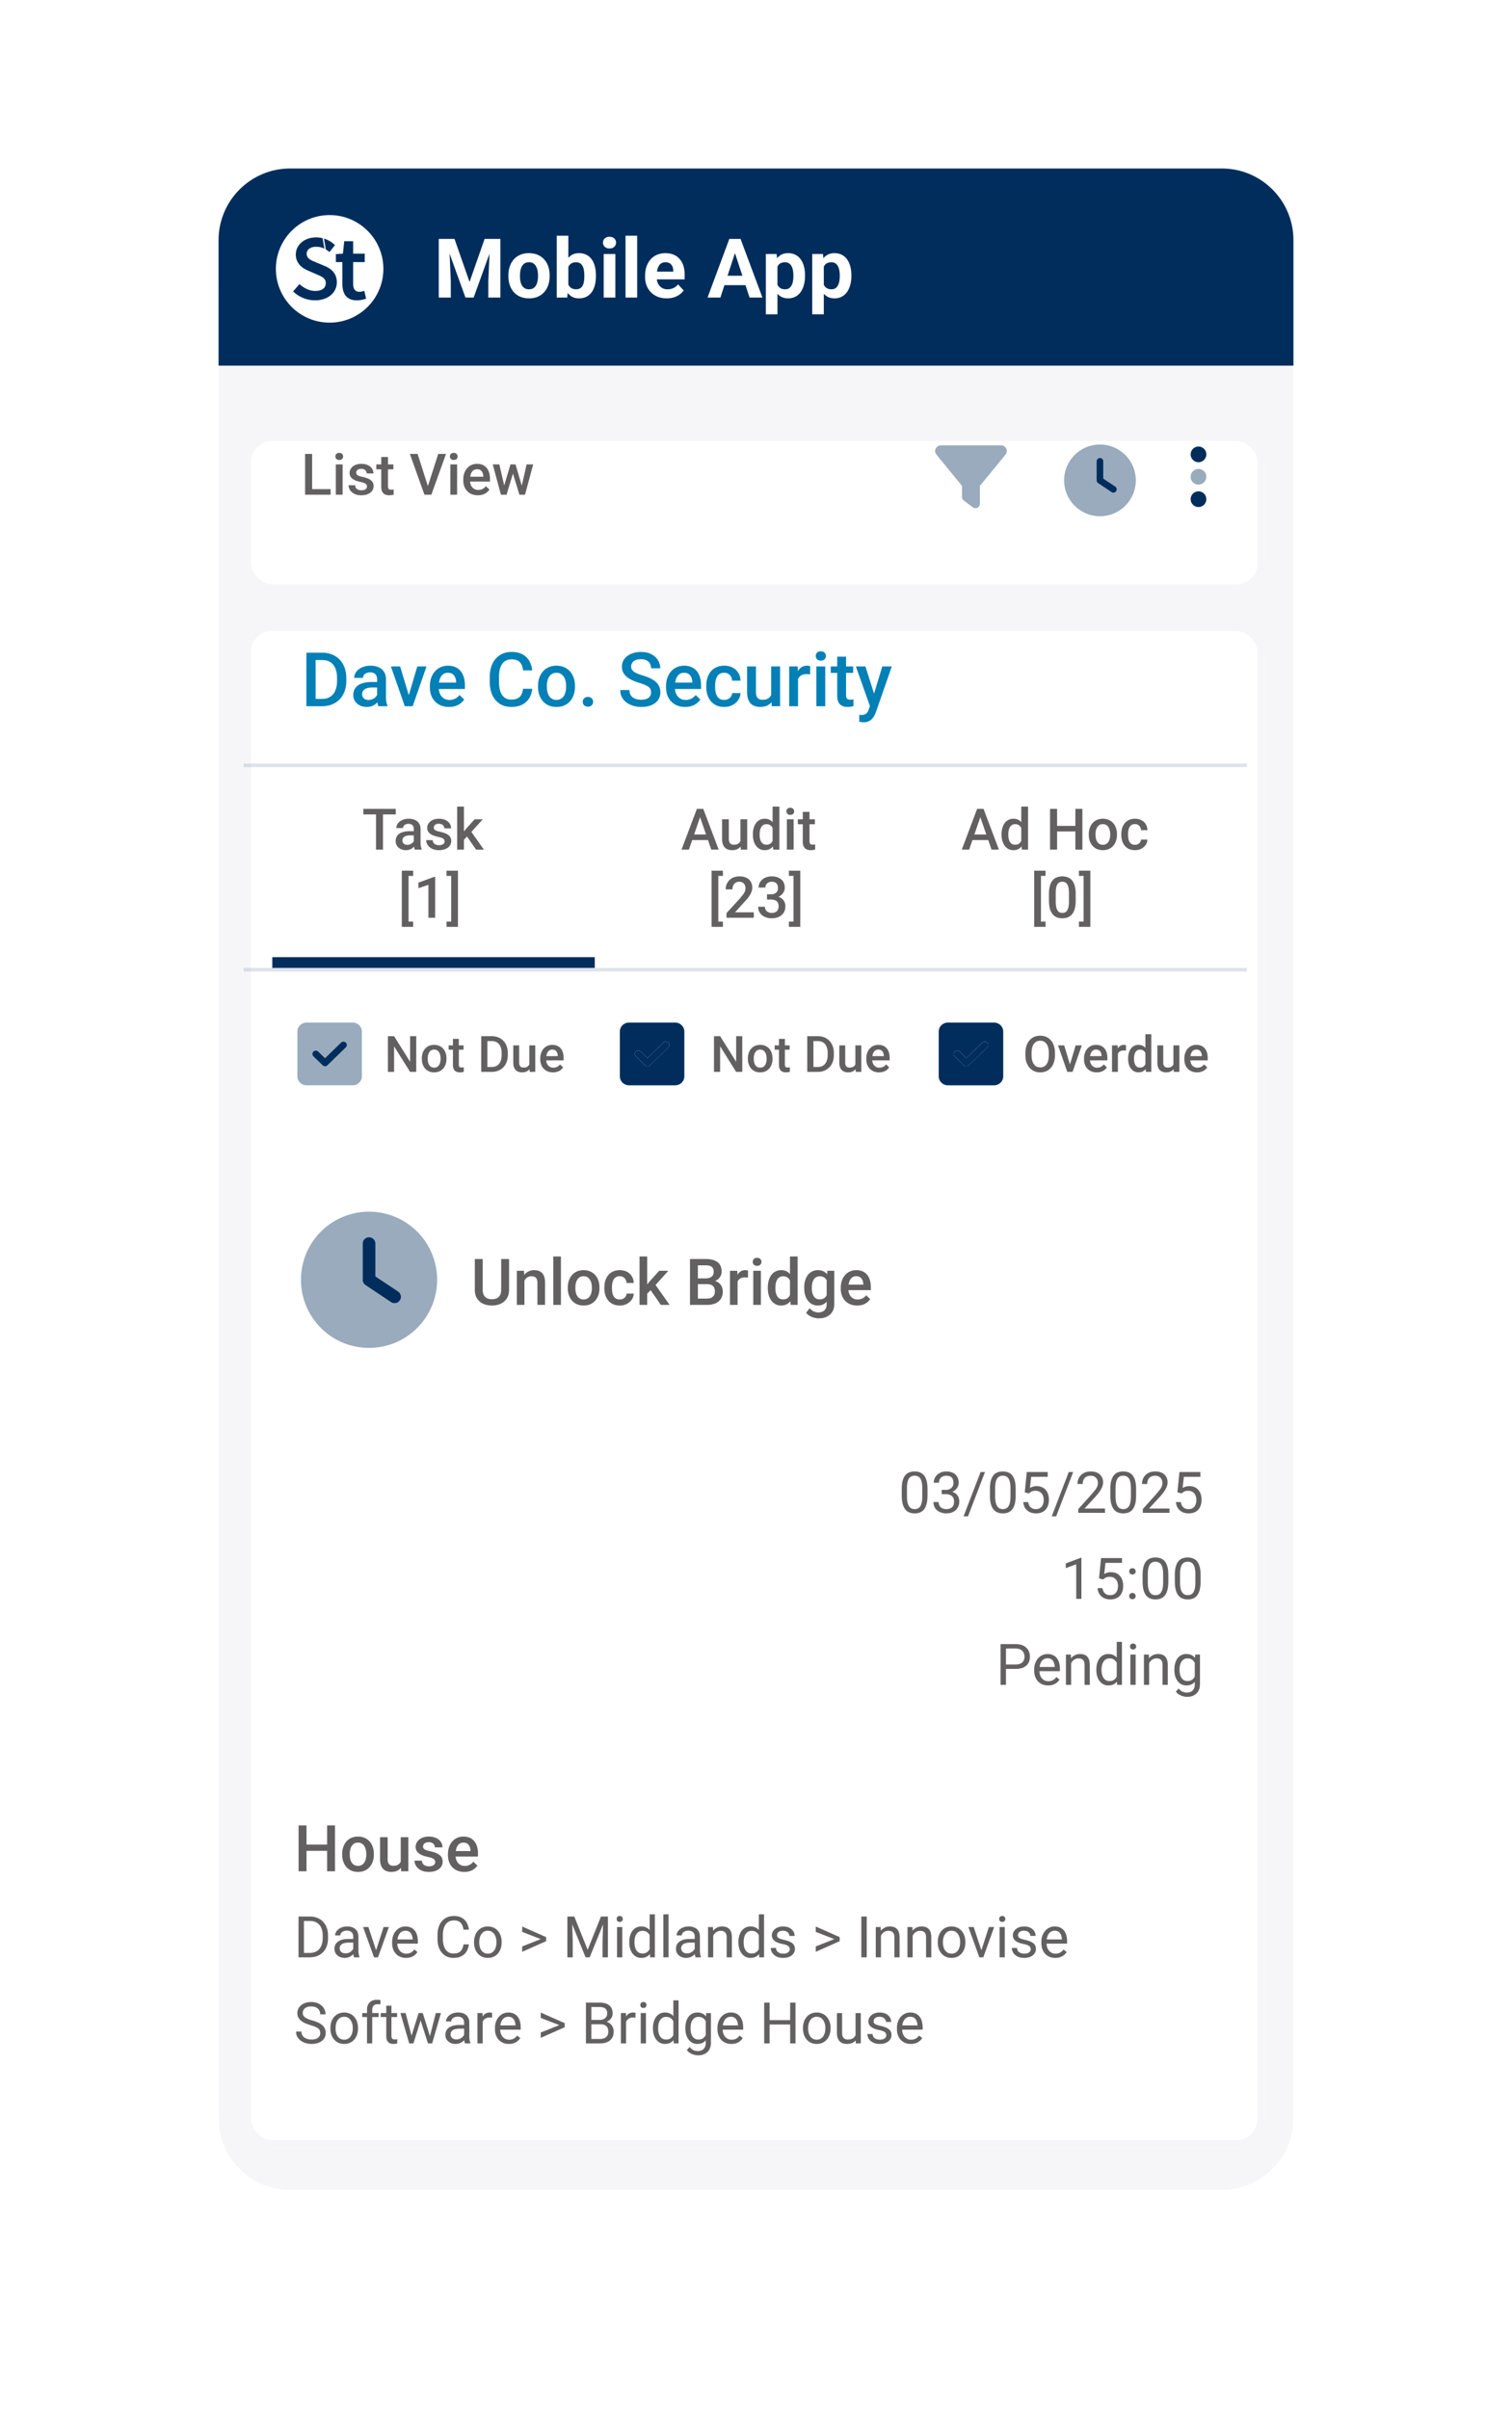
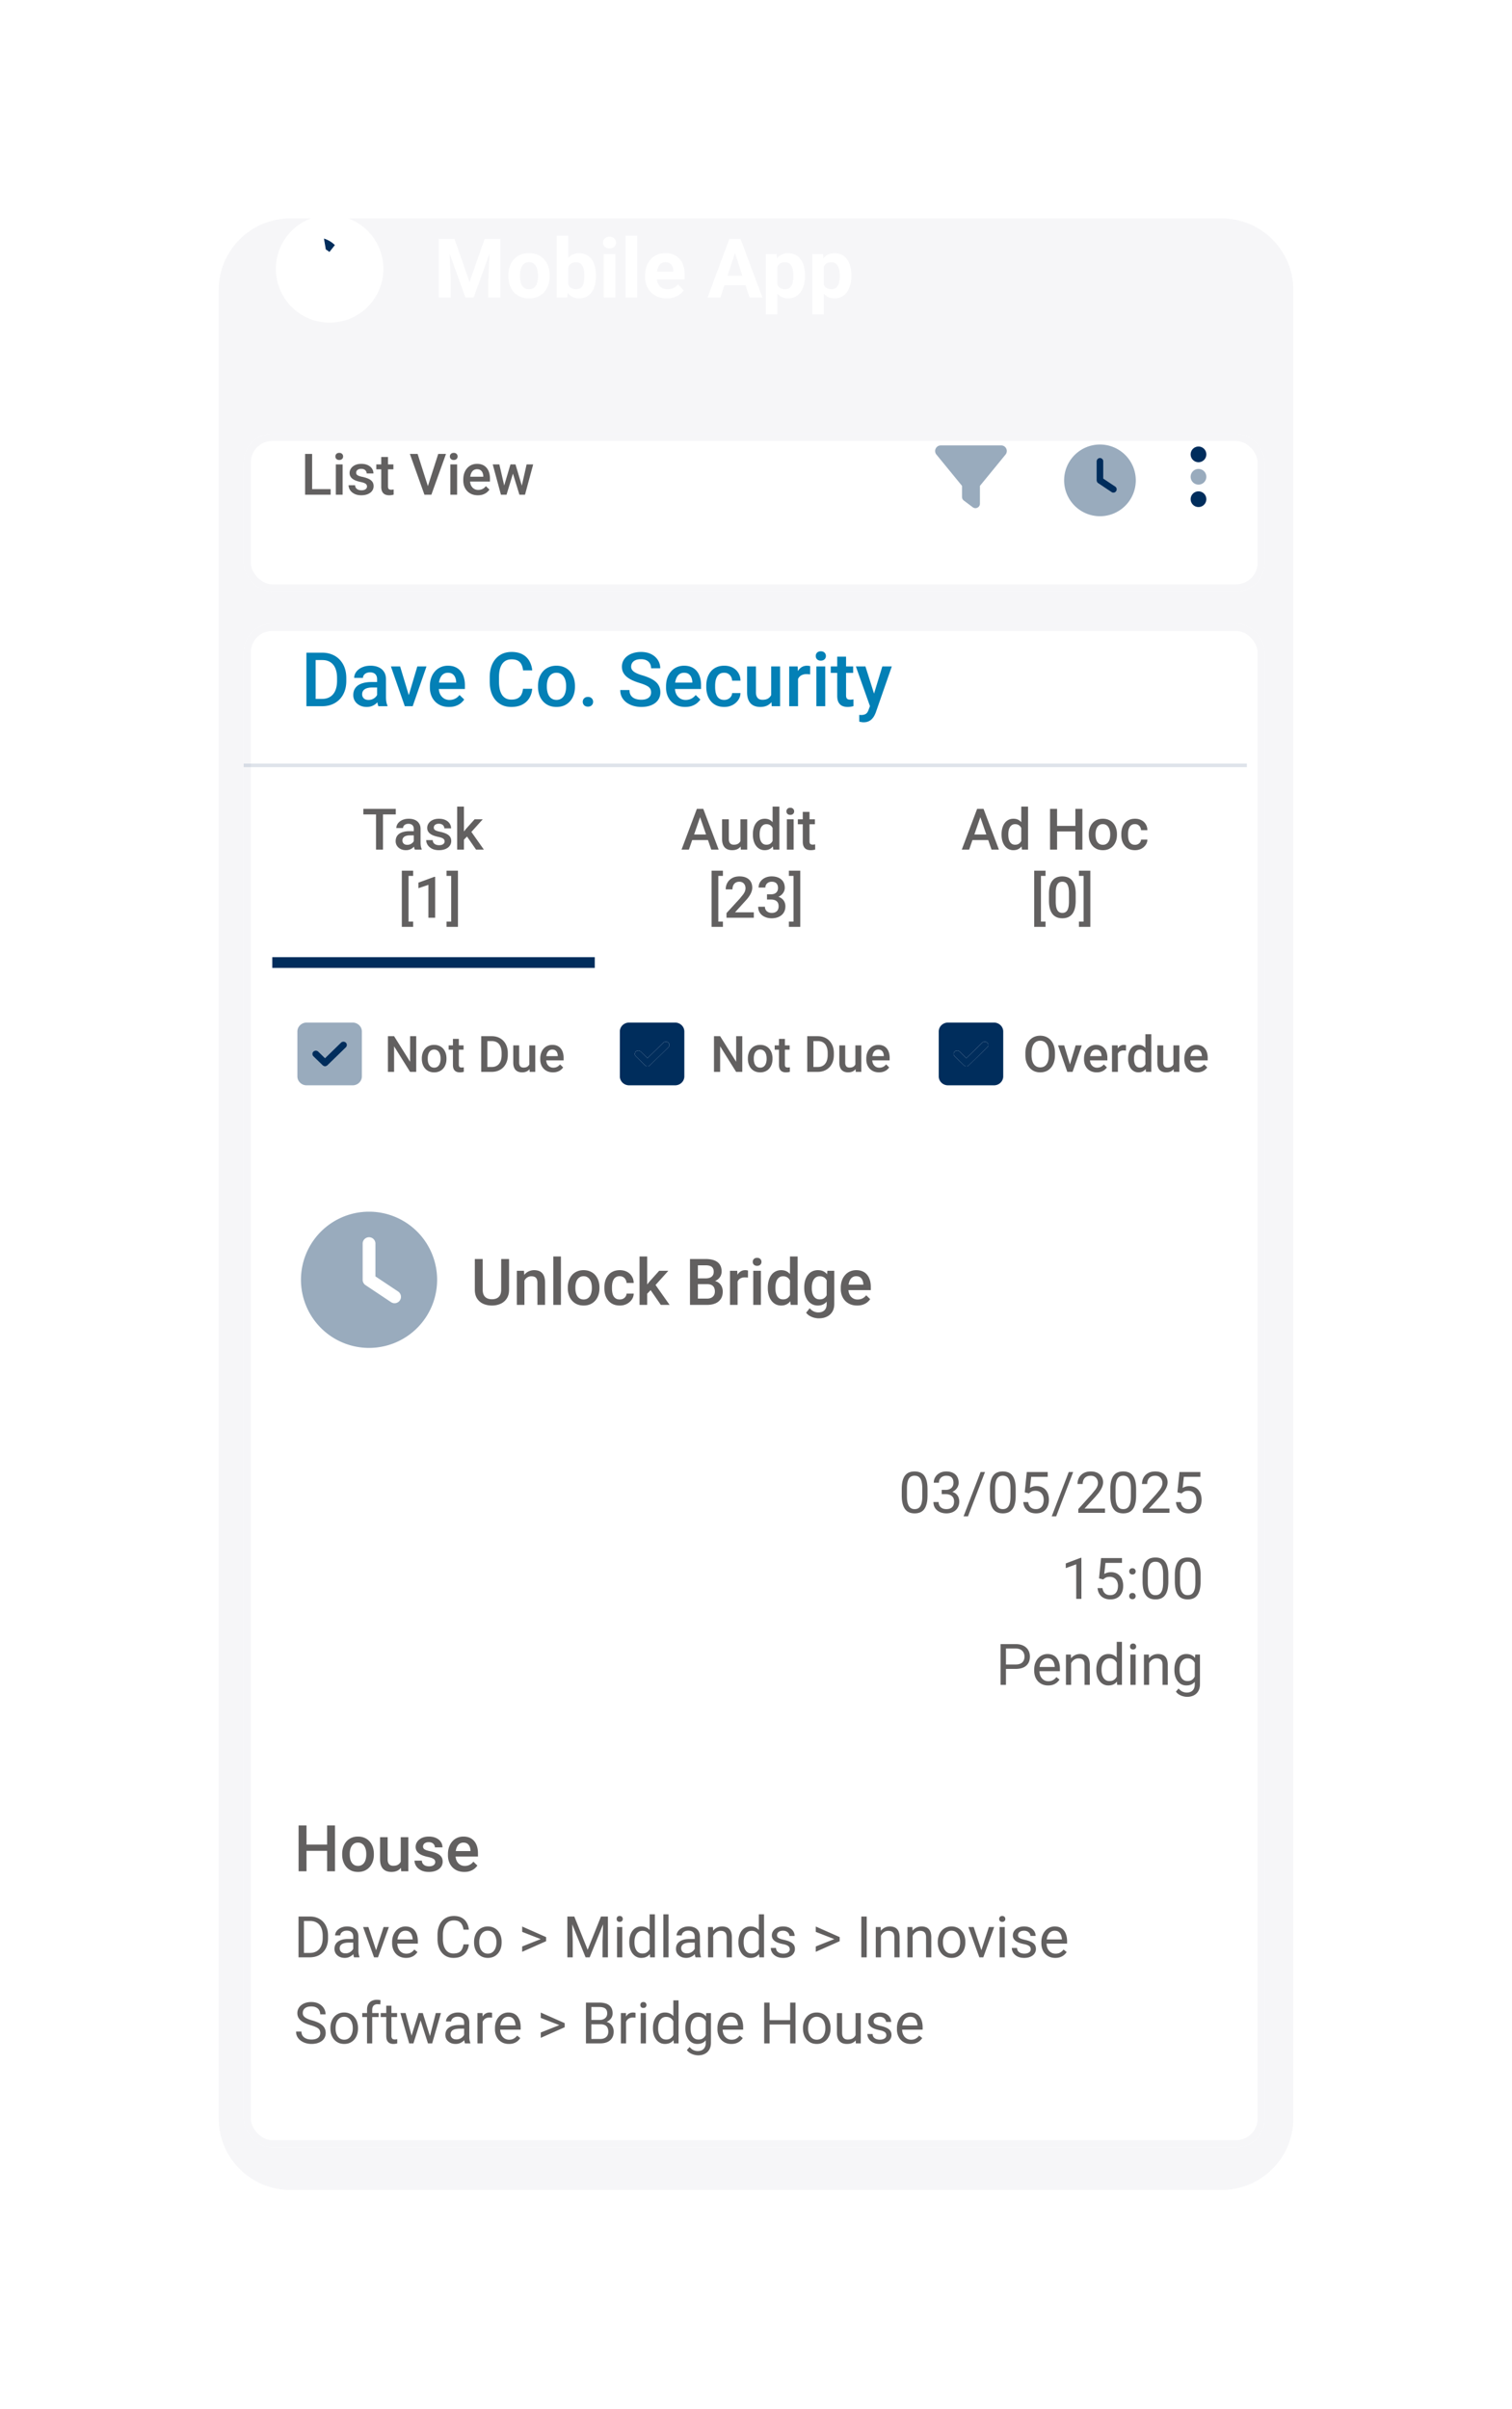
<svg xmlns="http://www.w3.org/2000/svg" fill="none" height="672" width="422">
  <style>.B{fill-opacity:.71}.C{fill:#002d5c}.D{opacity:.4}.E{fill:#fff}.F{fill:#221f1f}.G{color-interpolation-filters:sRGB}.H{flood-opacity:0}.I{stroke-opacity:.13}</style>
  <g filter="url(#A)">
    <path fill="#f6f6f8" d="M61 67c0-11.046 8.954-20 20-20h260c11.046 0 20 8.954 20 20v510c0 11.046-8.954 20-20 20H81c-11.046 0-20-8.954-20-20V67z" />
    <path stroke-width="5" stroke="#fff" d="M81 44.5c-12.426 0-22.5 10.074-22.5 22.5v510c0 12.426 10.074 22.5 22.5 22.5h260c12.426 0 22.5-10.074 22.5-22.5V67c0-12.426-10.074-22.5-22.5-22.5H81z" />
  </g>
  <g filter="url(#B)">
    <rect class="E" rx="8" height="44" width="285" y="111" x="68" />
    <rect stroke-width="2" stroke="#f6f6f8" rx="7" height="42" width="283" y="112" x="69" />
  </g>
  <g class="C" clip-path="url(#D)">
    <path class="D" d="M297 134a10 10 0 0 0 10 10 10 10 0 0 0 10-10 10 10 0 0 0-10-10 10 10 0 0 0-10 10zm9.062-5.312c.004-.524.422-.938.938-.938a.95.95 0 0 1 .863.57.84.84 0 0 1 .055.176c.008.031.012.063.016.094s.004.062.004.098v4.812l3.332 2.219c.269.179.418.476.418.781a.94.94 0 0 1-.157.52c-.179.269-.476.418-.781.418a.94.94 0 0 1-.52-.157l-3.75-2.5c-.261-.176-.418-.469-.418-.781v-5.312z" />
    <path d="M307 127.75c-.52 0-.938.418-.938.938V134c0 .312.157.605.418.781l3.75 2.5c.43.289 1.012.172 1.301-.261s.172-1.012-.261-1.301l-3.333-2.219v-4.812c0-.52-.417-.938-.937-.938z" />
  </g>
  <g class="C">
    <path class="D" d="M332.312 133a2.19 2.19 0 0 0 2.188 2.188 2.19 2.19 0 0 0 2.188-2.188 2.19 2.19 0 0 0-2.188-2.188 2.19 2.19 0 0 0-2.188 2.188z" />
    <path d="M336.688 126.75a2.19 2.19 0 0 0-2.188-2.188 2.19 2.19 0 0 0-2.188 2.188 2.19 2.19 0 0 0 2.188 2.188 2.19 2.19 0 0 0 2.188-2.188zm0 12.5a2.19 2.19 0 0 0-2.188-2.188 2.19 2.19 0 0 0-2.188 2.188 2.19 2.19 0 0 0 2.188 2.188 2.19 2.19 0 0 0 2.188-2.188z" />
    <path class="D" d="M261.152 125.145c.258-.547.805-.895 1.41-.895h16.875c.606 0 1.153.348 1.41.895s.18 1.191-.203 1.66l-7.144 8.73v4.965c0 .473-.266.906-.692 1.117s-.929.168-1.308-.117l-2.5-1.875a1.24 1.24 0 0 1-.5-1v-3.09l-7.149-8.734c-.379-.465-.461-1.114-.199-1.656z" />
  </g>
  <path class="B F" d="M92.281 136.445V138H86.57v-1.555h5.711zm-5.164-9.82V138h-1.961v-11.375h1.961zm8.508 2.922V138h-1.891v-8.453h1.891zm-2.016-2.219c0-.286.094-.523.281-.711.193-.193.458-.289.797-.289.333 0 .596.096.789.289a.95.95 0 0 1 .289.711.94.94 0 0 1-.289.703c-.193.188-.456.281-.789.281-.338 0-.604-.093-.797-.281-.187-.187-.281-.422-.281-.703zm8.821 8.383a.94.94 0 0 0-.141-.508c-.094-.156-.273-.297-.539-.422-.26-.125-.646-.239-1.156-.343-.448-.099-.86-.217-1.235-.352-.37-.141-.687-.31-.953-.508s-.471-.432-.617-.703-.219-.583-.219-.937c0-.344.075-.67.227-.977s.367-.578.648-.813.622-.419 1.023-.554c.406-.136.859-.203 1.359-.203.708 0 1.315.119 1.82.359.511.234.901.555 1.172.961a2.37 2.37 0 0 1 .407 1.359h-1.883a1.21 1.21 0 0 0-.172-.625 1.2 1.2 0 0 0-.5-.476c-.224-.125-.505-.188-.844-.188-.323 0-.591.052-.805.157-.208.098-.364.229-.468.39a1 1 0 0 0-.148.531c0 .141.026.269.078.383.057.11.151.211.281.305.13.088.307.172.531.25s.515.154.859.226c.646.136 1.201.31 1.664.524.469.208.828.479 1.078.812s.375.745.375 1.25a2.21 2.21 0 0 1-.242 1.032c-.156.307-.385.575-.687.804a3.45 3.45 0 0 1-1.086.524c-.417.125-.886.187-1.406.187-.766 0-1.415-.135-1.946-.406-.531-.276-.935-.628-1.211-1.055-.271-.432-.406-.88-.406-1.343h1.82c.021.349.117.627.289.836.177.203.396.351.657.445a2.59 2.59 0 0 0 .82.133c.339 0 .622-.045.852-.133.229-.094.403-.219.523-.375.12-.162.18-.344.18-.547zm7.367-6.164v1.375h-4.766v-1.375h4.766zm-3.391-2.07h1.883v8.187c0 .26.037.461.109.602.079.135.185.226.321.273a1.45 1.45 0 0 0 .476.07 2.82 2.82 0 0 0 .375-.023l.289-.047.008 1.438a5.08 5.08 0 0 1-.547.125 4.06 4.06 0 0 1-.703.054c-.432 0-.815-.075-1.148-.226-.334-.157-.594-.409-.781-.758s-.282-.813-.282-1.391v-8.304zm12.914 8.445l2.992-9.297h2.165L120.398 138h-1.46l.382-2.078zm-2.765-9.297l2.968 9.297.407 2.078h-1.469l-4.063-11.375h2.157zm11.023 2.922V138h-1.89v-8.453h1.89zm-2.016-2.219c0-.286.094-.523.282-.711s.458-.289.797-.289c.333 0 .596.096.789.289s.289.425.289.711c0 .281-.097.516-.289.703s-.456.281-.789.281c-.339 0-.605-.093-.797-.281a.95.95 0 0 1-.282-.703zm7.805 10.828c-.625 0-1.19-.101-1.695-.304a3.75 3.75 0 0 1-1.281-.868c-.349-.369-.618-.804-.805-1.304s-.281-1.039-.281-1.618v-.312c0-.661.096-1.26.289-1.797a4.08 4.08 0 0 1 .804-1.375c.344-.385.75-.68 1.219-.883s.977-.304 1.524-.304c.604 0 1.132.101 1.586.304a2.98 2.98 0 0 1 1.125.86c.302.364.526.799.671 1.304.151.506.227 1.063.227 1.672v.805h-6.531v-1.352h4.672v-.148c-.011-.339-.079-.656-.203-.953a1.62 1.62 0 0 0-.555-.719c-.25-.182-.584-.273-1-.273a1.69 1.69 0 0 0-.836.203c-.24.13-.44.32-.602.57s-.286.552-.375.906a5.11 5.11 0 0 0-.125 1.18v.312c0 .37.05.714.149 1.032a2.46 2.46 0 0 0 .453.82c.198.234.437.419.719.555.281.13.601.195.961.195.453 0 .856-.091 1.211-.273s.661-.44.921-.774l.993.961c-.183.266-.42.521-.711.766-.292.239-.649.435-1.071.586-.416.151-.901.226-1.453.226zm7.149-2.031l1.953-6.578h1.203l-.328 1.969-1.969 6.484h-1.078l.219-1.875zm-1.149-6.578l1.524 6.609.125 1.844h-1.204l-2.289-8.453h1.844zm6.133 6.531l1.477-6.531h1.835L146.531 138h-1.203l.172-1.922zm-1.625-6.531l1.93 6.5.242 1.953h-1.078l-1.992-6.492-.329-1.961h1.227z" />
  <g filter="url(#C)">
    <rect class="E" rx="8" height="425" width="285" y="164" x="68" />
    <rect stroke-width="2" stroke="#f6f6f8" rx="7" height="423" width="283" y="165" x="69" />
  </g>
  <g class="C" clip-path="url(#E)">
    <path class="D" d="M84 357a19 19 0 0 0 19 19 19 19 0 0 0 19-19 19 19 0 0 0-19-19 19 19 0 0 0-19 19zm17.219-10.094a1.78 1.78 0 0 1 1.781-1.781 1.8 1.8 0 0 1 1.262.52 1.79 1.79 0 0 1 .378.564 1.53 1.53 0 0 1 .104.334c.015.059.022.118.03.178s.007.118.007.185v9.144l6.331 4.216a1.78 1.78 0 0 1 .497 2.471 1.78 1.78 0 0 1-2.471.497l-7.125-4.75a1.79 1.79 0 0 1-.794-1.484v-10.094z" />
-     <path d="M103 345.125c-.987 0-1.781.794-1.781 1.781V357a1.79 1.79 0 0 0 .794 1.484l7.125 4.75c.816.55 1.922.327 2.471-.497s.327-1.922-.497-2.471l-6.331-4.216v-9.144c0-.987-.794-1.781-1.781-1.781z" />
  </g>
  <g class="C">
    <path class="D" d="M83 287.75v12.5c0 1.379 1.153 2.5 2.571 2.5h12.857c1.418 0 2.571-1.121 2.571-2.5v-12.5c0-1.379-1.153-2.5-2.571-2.5H85.571c-1.418 0-2.571 1.121-2.571 2.5zm4.179 6.25c0-.238.092-.48.281-.664a.98.98 0 0 1 1.362 0l1.888 1.836 4.46-4.336a.97.97 0 0 1 .683-.274.97.97 0 0 1 .683.274.95.95 0 0 1 .213.309c.024.058.04.113.052.171l.012.086.004.098-.004.09-.012.086c-.012.058-.028.117-.052.172-.048.113-.117.218-.213.308l-5.143 5a.97.97 0 0 1-.683.274.97.97 0 0 1-.683-.274l-2.571-2.5c-.189-.183-.281-.422-.281-.664l.004.008z" />
    <path d="M96.539 290.834c.378.367.378.961 0 1.324l-5.143 5.004a.98.98 0 0 1-1.362 0l-2.572-2.5c-.378-.367-.378-.961 0-1.324s.988-.367 1.362 0l1.888 1.836 4.46-4.34a.98.98 0 0 1 1.362 0h.004z" />
    <use class="D" href="#F" />
    <use href="#G" />
    <use class="D" x="89" href="#F" />
    <use x="89" href="#G" />
  </g>
  <path fill="#0380b6" d="M89.855 197h-3.189l.02-2.041h3.169c.923 0 1.695-.201 2.317-.605.629-.403 1.101-.98 1.415-1.732.321-.752.482-1.648.482-2.687v-.81c0-.807-.092-1.521-.277-2.143-.178-.622-.444-1.145-.8-1.569a3.35 3.35 0 0 0-1.292-.964c-.506-.219-1.09-.328-1.753-.328h-3.343v-2.051h3.343c.991 0 1.897.168 2.717.503a5.96 5.96 0 0 1 2.123 1.425 6.33 6.33 0 0 1 1.384 2.235c.321.869.482 1.839.482 2.913v.789c0 1.073-.161 2.044-.482 2.912s-.783 1.613-1.384 2.236a6.21 6.21 0 0 1-2.153 1.425c-.827.328-1.753.492-2.779.492zm-1.764-14.93V197h-2.574v-14.93h2.574zm17.155 12.705v-5.291c0-.397-.072-.738-.215-1.026s-.363-.509-.656-.666c-.288-.157-.65-.236-1.087-.236-.404 0-.752.069-1.046.205s-.523.322-.687.554-.246.496-.246.789h-2.461c0-.437.106-.861.318-1.271s.52-.776.922-1.097.886-.574 1.446-.759 1.19-.277 1.887-.277c.834 0 1.572.14 2.215.421.649.28 1.158.704 1.528 1.271.376.561.564 1.265.564 2.112v4.933c0 .505.034.96.102 1.363.075.397.181.742.318 1.036V197h-2.533c-.116-.267-.208-.605-.277-1.015a8.36 8.36 0 0 1-.092-1.21zm.359-4.522l.02 1.528h-1.773c-.458 0-.862.044-1.21.133-.349.082-.64.205-.872.369s-.407.363-.523.595-.174.496-.174.789.068.564.205.811a1.44 1.44 0 0 0 .595.564c.266.136.587.205.963.205.506 0 .947-.103 1.323-.308.383-.212.684-.468.903-.769.218-.308.334-.598.348-.872l.8 1.098c-.082.28-.222.581-.42.902s-.458.629-.78.923c-.314.287-.694.523-1.138.707-.437.185-.943.277-1.518.277-.724 0-1.37-.143-1.937-.431-.568-.294-1.012-.687-1.334-1.179-.321-.499-.482-1.063-.482-1.692 0-.588.109-1.107.328-1.558a3.06 3.06 0 0 1 .984-1.149c.438-.307.971-.54 1.6-.697.629-.164 1.346-.246 2.153-.246h1.938zm8.152 4.789l2.717-9.137h2.564L115.182 197h-1.599l.174-1.958zm-2.082-9.137l2.769 9.178.133 1.917h-1.599l-3.876-11.095h2.573zm13.638 11.3c-.82 0-1.562-.133-2.225-.4-.656-.273-1.217-.653-1.682-1.138a5.04 5.04 0 0 1-1.056-1.712c-.246-.657-.369-1.364-.369-2.123v-.41c0-.868.126-1.654.379-2.359a5.34 5.34 0 0 1 1.057-1.804 4.54 4.54 0 0 1 1.599-1.159c.615-.267 1.282-.4 2-.4.793 0 1.486.133 2.081.4s1.087.643 1.477 1.128c.396.479.69 1.049.882 1.712.198.664.297 1.395.297 2.195v1.056h-8.572v-1.774h6.131v-.195a3.46 3.46 0 0 0-.266-1.251c-.157-.389-.4-.704-.728-.943s-.766-.359-1.313-.359c-.41 0-.776.089-1.097.267-.314.17-.577.42-.789.748a3.96 3.96 0 0 0-.493 1.19c-.109.458-.164.974-.164 1.548v.41a4.53 4.53 0 0 0 .195 1.354c.137.41.335.769.595 1.076s.574.55.943.728a2.97 2.97 0 0 0 1.262.257c.594 0 1.124-.12 1.589-.359s.868-.578 1.21-1.015l1.302 1.261a5.1 5.1 0 0 1-.933 1.005c-.383.314-.851.57-1.405.769-.547.198-1.182.297-1.907.297zm20.662-5.065h2.563c-.082.977-.355 1.849-.82 2.614-.465.759-1.118 1.357-1.959 1.795s-1.863.656-3.066.656c-.922 0-1.753-.164-2.491-.492-.739-.335-1.371-.807-1.897-1.415-.527-.615-.93-1.357-1.21-2.225-.274-.868-.41-1.839-.41-2.912v-1.241c0-1.073.14-2.044.42-2.912.287-.868.697-1.61 1.23-2.225a5.34 5.34 0 0 1 1.918-1.426c.752-.328 1.596-.492 2.533-.492 1.189 0 2.194.219 3.014.656a4.75 4.75 0 0 1 1.908 1.815c.458.773.738 1.658.84 2.656h-2.563c-.068-.642-.219-1.193-.451-1.651-.226-.458-.561-.806-1.005-1.046-.445-.246-1.026-.369-1.743-.369-.588 0-1.101.11-1.538.328s-.804.54-1.098.964-.516.947-.666 1.569c-.144.615-.215 1.319-.215 2.112v1.262c0 .752.064 1.435.194 2.05.137.609.342 1.132.616 1.569.28.438.635.776 1.066 1.015s.947.359 1.548.359c.732 0 1.323-.116 1.774-.348.458-.233.804-.571 1.036-1.015.239-.452.396-1.002.472-1.651zm4.183-.564v-.236c0-.8.116-1.542.349-2.225a5.27 5.27 0 0 1 1.005-1.795c.444-.512.984-.909 1.62-1.189.642-.287 1.367-.431 2.174-.431.813 0 1.538.144 2.173.431.643.28 1.187.677 1.631 1.189.444.506.783 1.104 1.015 1.795.232.683.349 1.425.349 2.225v.236c0 .799-.117 1.541-.349 2.225a5.32 5.32 0 0 1-1.015 1.794c-.444.506-.985.903-1.62 1.19-.636.28-1.357.42-2.164.42-.813 0-1.541-.14-2.184-.42-.636-.287-1.176-.684-1.62-1.19a5.32 5.32 0 0 1-1.015-1.794 6.86 6.86 0 0 1-.349-2.225zm2.471-.236v.236c0 .499.052.97.154 1.415s.263.834.482 1.169a2.38 2.38 0 0 0 .841.789c.342.192.748.287 1.22.287.458 0 .855-.095 1.19-.287.341-.191.622-.454.84-.789s.38-.725.482-1.169c.11-.445.164-.916.164-1.415v-.236a5.71 5.71 0 0 0-.164-1.395c-.102-.444-.266-.837-.492-1.179-.219-.342-.499-.608-.841-.8-.335-.198-.734-.297-1.199-.297s-.868.099-1.21.297c-.335.192-.612.458-.831.8s-.379.735-.482 1.179c-.102.438-.154.903-.154 1.395zm10.018 4.43c0-.383.13-.705.39-.964.26-.267.612-.4 1.056-.4.451 0 .803.133 1.056.4.26.259.39.581.39.964s-.13.704-.39.963c-.253.26-.605.39-1.056.39-.444 0-.796-.13-1.056-.39s-.39-.581-.39-.963zm19.073-2.615c0-.308-.048-.581-.144-.821-.089-.239-.249-.458-.482-.656s-.56-.389-.984-.574c-.417-.191-.95-.386-1.6-.584-.711-.219-1.367-.462-1.968-.728-.595-.274-1.115-.588-1.559-.944-.444-.362-.79-.776-1.036-1.241-.246-.471-.369-1.015-.369-1.63a3.62 3.62 0 0 1 .38-1.661 3.86 3.86 0 0 1 1.097-1.292c.478-.369 1.042-.653 1.692-.851.649-.205 1.367-.308 2.153-.308 1.107 0 2.061.205 2.861.615.806.411 1.425.961 1.856 1.651.437.691.656 1.453.656 2.287h-2.553c0-.492-.106-.926-.318-1.302-.205-.383-.52-.684-.944-.903-.416-.218-.946-.328-1.589-.328-.608 0-1.114.093-1.517.277s-.705.434-.903.749-.297.67-.297 1.066c0 .28.065.537.195.769.13.226.328.438.594.636.267.191.602.372 1.005.543s.879.335 1.426.492c.827.247 1.548.52 2.163.821.615.294 1.128.629 1.538 1.005a3.72 3.72 0 0 1 .923 1.281c.205.472.308 1.009.308 1.61 0 .629-.127 1.197-.38 1.702-.253.499-.615.927-1.087 1.282-.464.349-1.025.619-1.681.81-.65.185-1.374.277-2.174.277-.718 0-1.425-.096-2.123-.287a6.24 6.24 0 0 1-1.886-.872 4.49 4.49 0 0 1-1.354-1.476c-.335-.595-.502-1.289-.502-2.082h2.573c0 .486.082.899.247 1.241s.406.622.707.841c.301.212.649.369 1.046.472.403.102.834.153 1.292.153.601 0 1.104-.085 1.507-.256.41-.171.718-.41.923-.718s.308-.663.308-1.066zm9.505 4.05c-.82 0-1.562-.133-2.225-.4-.656-.273-1.217-.653-1.682-1.138a5.04 5.04 0 0 1-1.056-1.712c-.246-.657-.369-1.364-.369-2.123v-.41c0-.868.127-1.654.379-2.359a5.34 5.34 0 0 1 1.057-1.804 4.54 4.54 0 0 1 1.599-1.159c.615-.267 1.282-.4 2-.4.793 0 1.487.133 2.081.4s1.087.643 1.477 1.128c.396.479.69 1.049.882 1.712.198.664.297 1.395.297 2.195v1.056h-8.572v-1.774h6.132v-.195a3.48 3.48 0 0 0-.267-1.251c-.157-.389-.4-.704-.728-.943s-.766-.359-1.313-.359c-.41 0-.775.089-1.097.267-.314.17-.577.42-.789.748s-.376.725-.492 1.19c-.11.458-.164.974-.164 1.548v.41a4.53 4.53 0 0 0 .194 1.354c.137.41.335.769.595 1.076s.574.55.943.728c.37.171.79.257 1.262.257.594 0 1.124-.12 1.589-.359s.868-.578 1.21-1.015l1.302 1.261a5.1 5.1 0 0 1-.933 1.005c-.383.314-.851.57-1.405.769-.547.198-1.182.297-1.907.297zm10.9-1.969a2.43 2.43 0 0 0 1.087-.236c.328-.164.591-.389.789-.676.206-.287.318-.619.339-.995h2.327a3.46 3.46 0 0 1-.635 1.959 4.41 4.41 0 0 1-1.631 1.404c-.676.342-1.425.513-2.245.513-.848 0-1.586-.143-2.215-.431-.629-.294-1.152-.697-1.569-1.21s-.731-1.104-.943-1.773c-.205-.67-.308-1.388-.308-2.154v-.359c0-.765.103-1.483.308-2.153a5.31 5.31 0 0 1 .943-1.784c.417-.513.94-.913 1.569-1.2.629-.294 1.364-.441 2.205-.441.888 0 1.667.178 2.337.533.67.349 1.197.838 1.579 1.467.39.622.592 1.346.605 2.174h-2.327c-.021-.411-.123-.78-.308-1.108-.178-.335-.43-.601-.759-.8-.321-.198-.707-.297-1.158-.297-.499 0-.913.102-1.241.308-.328.198-.584.471-.769.82-.185.342-.318.728-.4 1.159-.075.423-.113.864-.113 1.322v.359a7.75 7.75 0 0 0 .113 1.333 3.78 3.78 0 0 0 .39 1.159c.191.335.451.605.779.81.328.198.745.297 1.251.297zm13.115-.851v-8.48h2.481V197h-2.338l-.143-2.615zm.348-2.307l.831-.02c0 .745-.082 1.432-.246 2.061-.164.622-.417 1.165-.759 1.63-.342.458-.779.817-1.312 1.077-.534.253-1.173.379-1.918.379-.54 0-1.036-.079-1.487-.236s-.841-.4-1.169-.728c-.321-.328-.57-.755-.748-1.282s-.267-1.155-.267-1.886v-7.168h2.471v7.188c0 .404.048.742.144 1.015a1.72 1.72 0 0 0 .39.646 1.38 1.38 0 0 0 .574.349c.219.068.451.103.697.103.704 0 1.258-.137 1.661-.411.41-.28.701-.656.872-1.128.178-.471.266-1.001.266-1.589zm7.147-4.06V197h-2.471v-11.095h2.359l.112 2.113zm3.394-2.185l-.02 2.297c-.151-.027-.315-.047-.492-.061l-.513-.021c-.424 0-.796.062-1.118.185-.321.116-.591.287-.81.513-.212.218-.376.485-.492.799s-.184.667-.205 1.057l-.564.041c0-.698.068-1.344.205-1.938a5.31 5.31 0 0 1 .615-1.569c.281-.451.629-.803 1.046-1.056.424-.253.913-.38 1.467-.38.15 0 .311.014.481.041a2.11 2.11 0 0 1 .4.092zm4.194.072V197h-2.481v-11.095h2.481zm-2.645-2.912c0-.376.123-.687.369-.933.253-.253.601-.379 1.046-.379.437 0 .782.126 1.035.379.253.246.38.557.38.933 0 .369-.127.677-.38.923s-.598.369-1.035.369c-.445 0-.793-.123-1.046-.369-.246-.246-.369-.554-.369-.923zm10.438 2.912v1.805h-6.255v-1.805h6.255zm-4.45-2.717h2.471v10.746c0 .342.048.605.144.79a.77.77 0 0 0 .42.359 1.93 1.93 0 0 0 .626.092 3.71 3.71 0 0 0 .492-.031l.379-.061.01 1.886a6.24 6.24 0 0 1-.717.164c-.267.048-.574.072-.923.072-.568 0-1.07-.099-1.507-.297-.438-.205-.78-.537-1.026-.995s-.369-1.066-.369-1.825v-10.9zm9.577 12.602l3.015-9.885h2.645l-4.45 12.787a8.61 8.61 0 0 1-.4.892 4.06 4.06 0 0 1-.646.913c-.26.294-.584.529-.974.707-.39.185-.861.277-1.415.277-.219 0-.431-.021-.636-.062l-.564-.112-.01-1.887.246.02.246.011c.41 0 .752-.052 1.026-.154.273-.096.495-.253.666-.472.178-.219.328-.513.451-.882l.8-2.153zm-1.702-9.885l2.635 8.306.441 2.604-1.712.441-4.03-11.351h2.666z" />
  <path class="B F" d="M106.891 225.625V237h-1.946v-11.375h1.946zm3.57 0v1.563h-9.055v-1.563h9.055zm5.031 9.68v-4.032a1.72 1.72 0 0 0-.164-.781c-.109-.219-.276-.388-.5-.508s-.495-.179-.828-.179c-.307 0-.573.052-.797.156s-.398.245-.523.422-.188.377-.188.601h-1.875c0-.333.081-.656.242-.968s.396-.592.703-.836.675-.438 1.102-.578.906-.211 1.438-.211c.635 0 1.197.106 1.687.32.495.213.883.536 1.164.969.287.427.43.963.43 1.609v3.758c0 .385.026.732.078 1.039a3.35 3.35 0 0 0 .242.789V237h-1.93a3.41 3.41 0 0 1-.211-.773c-.046-.318-.07-.625-.07-.922zm.274-3.446l.015 1.164h-1.351c-.349 0-.657.034-.922.102-.266.063-.487.156-.664.281s-.31.276-.399.453-.133.378-.133.602a1.25 1.25 0 0 0 .157.617c.104.182.255.326.453.43.203.104.448.156.734.156.386 0 .722-.078 1.008-.234.292-.162.521-.357.688-.586.166-.235.255-.456.265-.664l.61.836c-.063.213-.17.442-.321.687a3.32 3.32 0 0 1-.594.703c-.239.219-.528.399-.867.539-.333.141-.718.211-1.156.211-.552 0-1.044-.109-1.477-.328s-.77-.523-1.015-.898a2.33 2.33 0 0 1-.367-1.289c0-.448.083-.844.25-1.188s.422-.641.75-.875.739-.411 1.218-.531 1.026-.188 1.641-.188h1.477zm8.328 2.852a.94.94 0 0 0-.141-.508c-.094-.156-.273-.297-.539-.422-.26-.125-.646-.239-1.156-.343a10.06 10.06 0 0 1-1.235-.352c-.369-.141-.687-.31-.953-.508s-.471-.432-.617-.703-.219-.583-.219-.937c0-.344.076-.67.227-.977s.367-.578.648-.813.623-.419 1.024-.554c.406-.136.859-.203 1.359-.203.709 0 1.315.119 1.82.359.511.234.902.555 1.172.961a2.37 2.37 0 0 1 .407 1.359h-1.883a1.2 1.2 0 0 0-.172-.625c-.109-.198-.276-.356-.5-.476s-.505-.188-.844-.188c-.323 0-.591.052-.804.157-.209.098-.365.229-.469.39a1 1 0 0 0-.149.531c0 .141.026.269.078.383a.9.9 0 0 0 .282.305c.13.088.307.172.531.25s.516.154.859.226c.646.136 1.201.31 1.664.524.469.208.828.479 1.078.812s.376.745.376 1.25a2.21 2.21 0 0 1-.243 1.032c-.156.307-.385.575-.687.804a3.45 3.45 0 0 1-1.086.524c-.417.125-.886.187-1.406.187-.766 0-1.414-.135-1.946-.406-.531-.276-.935-.628-1.211-1.055-.27-.432-.406-.88-.406-1.343h1.82c.021.349.118.627.289.836a1.56 1.56 0 0 0 .657.445 2.59 2.59 0 0 0 .82.133c.339 0 .622-.045.852-.133.229-.094.403-.219.523-.375.12-.162.18-.344.18-.547zm5.39-9.711v12h-1.89v-12h1.89zm5.25 3.547l-3.679 4.078-2.016 2.063-.492-1.594 1.523-1.883 2.391-2.664h2.273zM132.867 237l-2.742-3.969 1.187-1.32 3.735 5.289h-2.18zm-17.555 5.883v1.453h-1.281v12.75h1.281v1.461h-3.164v-15.664h3.164zm6.141 1.703V256h-1.883v-9.18l-2.789.946v-1.555l4.446-1.625h.226zm3.18-.25v-1.453h3.179v15.664h-3.179v-1.461h1.297v-12.75h-1.297z" />
  <g stroke="#002d5c">
-     <path class="I" d="M348 270.5H68" />
    <path d="M166 268.5H76" stroke-width="3" />
    <path class="I" d="M348 213.5H68" />
  </g>
  <g class="F B">
    <use href="#H" />
    <path d="M139.881 351.203h2.197v8.552c0 .973-.211 1.787-.633 2.443a3.98 3.98 0 0 1-1.722 1.486c-.721.328-1.527.492-2.417.492-.92 0-1.741-.164-2.461-.492a3.93 3.93 0 0 1-1.705-1.486c-.411-.656-.616-1.47-.616-2.443v-8.552h2.198v8.552c0 .615.105 1.122.316 1.52s.51.683.897.871.843.281 1.371.281.981-.094 1.362-.281c.387-.188.686-.478.896-.871s.317-.905.317-1.52v-8.552zm6.486 5.318V364h-2.118v-9.51h1.995l.123 2.031zm-.378 2.373l-.685-.009c.006-.674.099-1.292.281-1.855a4.56 4.56 0 0 1 .773-1.45 3.42 3.42 0 0 1 1.196-.932 3.53 3.53 0 0 1 1.547-.334c.457 0 .87.065 1.239.194.375.123.694.325.958.606s.474.648.615 1.099c.141.445.211.993.211 1.643V364h-2.127v-6.152c0-.457-.067-.818-.202-1.081-.129-.27-.319-.46-.571-.572-.246-.117-.554-.175-.923-.175-.363 0-.689.076-.976.228s-.53.36-.729.624a2.91 2.91 0 0 0-.449.914 3.76 3.76 0 0 0-.158 1.108zm10.565-8.394V364h-2.127v-13.5h2.127zm1.916 8.851v-.203a5.87 5.87 0 0 1 .299-1.907c.199-.592.486-1.104.861-1.538a3.89 3.89 0 0 1 1.389-1.019c.55-.246 1.171-.37 1.863-.37s1.318.124 1.863.37a3.87 3.87 0 0 1 1.398 1.019 4.48 4.48 0 0 1 .87 1.538c.199.586.299 1.222.299 1.907v.203c0 .685-.1 1.321-.299 1.907s-.49 1.098-.87 1.538a4.04 4.04 0 0 1-1.389 1.019c-.545.241-1.163.361-1.855.361s-1.321-.12-1.872-.361c-.545-.246-1.007-.586-1.388-1.019a4.56 4.56 0 0 1-.87-1.538 5.87 5.87 0 0 1-.299-1.907zm2.118-.203v.203c0 .427.044.832.132 1.212s.225.715.413 1.002a2.03 2.03 0 0 0 .721.677c.292.164.641.246 1.045.246.393 0 .733-.082 1.02-.246a2.04 2.04 0 0 0 .721-.677c.187-.287.325-.621.413-1.002a5.09 5.09 0 0 0 .14-1.212v-.203c0-.421-.047-.82-.14-1.195a3.08 3.08 0 0 0-.422-1.011 2.02 2.02 0 0 0-.721-.685c-.287-.17-.63-.255-1.028-.255s-.744.085-1.037.255c-.287.164-.525.392-.712.685a3.18 3.18 0 0 0-.413 1.011c-.088.375-.132.774-.132 1.195zm12.384 3.34c.345 0 .656-.067.931-.202.282-.14.507-.334.677-.58.176-.246.273-.53.29-.852h1.995a2.96 2.96 0 0 1-.545 1.678c-.351.504-.817.906-1.397 1.204s-1.222.44-1.925.44c-.727 0-1.359-.123-1.898-.369-.539-.252-.988-.598-1.345-1.037a4.57 4.57 0 0 1-.809-1.521c-.175-.574-.263-1.189-.263-1.846v-.307c0-.657.088-1.272.263-1.846.182-.58.451-1.09.809-1.529a3.66 3.66 0 0 1 1.345-1.029c.539-.252 1.169-.378 1.889-.378.762 0 1.43.153 2.004.457a3.38 3.38 0 0 1 1.354 1.257c.334.534.507 1.155.518 1.864h-1.995a2.11 2.11 0 0 0-.264-.95 1.74 1.74 0 0 0-.65-.685c-.275-.17-.606-.255-.993-.255-.428 0-.782.088-1.064.264a1.77 1.77 0 0 0-.659.703c-.158.293-.272.624-.343.993a6.52 6.52 0 0 0-.096 1.134v.307a6.68 6.68 0 0 0 .096 1.143c.065.369.176.7.334.993a1.95 1.95 0 0 0 .668.694c.282.17.639.255 1.073.255zm7.655-11.988V364H178.5v-13.5h2.127zm5.906 3.99l-4.139 4.588-2.268 2.32-.554-1.793 1.714-2.118 2.69-2.997h2.557zm-2.1 9.51l-3.085-4.465 1.336-1.485 4.201 5.95h-2.452zm12.937-5.783h-3.261l-.017-1.609h2.847c.481 0 .888-.07 1.222-.211.34-.146.598-.354.774-.624s.263-.606.263-.993c0-.427-.082-.776-.246-1.046s-.416-.465-.756-.588c-.334-.124-.761-.185-1.283-.185h-2.136V364h-2.206v-12.797h4.342c.703 0 1.33.068 1.881.202.557.135 1.028.346 1.415.633.393.281.688.639.888 1.072s.307.95.307 1.547a2.86 2.86 0 0 1-.378 1.45c-.252.434-.624.789-1.116 1.064s-1.104.439-1.837.492l-.703.554zm-.097 5.783h-3.858l.993-1.749h2.865c.498 0 .915-.082 1.248-.246.334-.17.583-.401.748-.694.169-.299.254-.648.254-1.046 0-.416-.073-.777-.219-1.081-.147-.311-.378-.548-.695-.712-.316-.17-.729-.255-1.239-.255h-2.478l.017-1.609h3.226l.501.607c.703.023 1.28.179 1.731.466.457.287.797.659 1.02 1.116a3.32 3.32 0 0 1 .334 1.476c0 .815-.179 1.498-.536 2.048s-.859.97-1.521 1.257c-.662.281-1.459.422-2.391.422zm8.587-7.699V364h-2.118v-9.51h2.022l.096 1.811zm2.91-1.872l-.018 1.968a4.09 4.09 0 0 0-.422-.052l-.439-.018c-.364 0-.683.053-.958.158s-.507.246-.695.44c-.181.187-.322.416-.422.685s-.158.572-.175.906l-.484.035c0-.598.059-1.152.176-1.661s.293-.958.527-1.345c.241-.387.539-.689.897-.905s.782-.326 1.257-.326c.129 0 .266.012.413.036a1.71 1.71 0 0 1 .343.079zm3.594.061V364h-2.127v-9.51h2.127zm-2.267-2.496c0-.322.105-.589.316-.8.217-.216.516-.325.897-.325.375 0 .67.109.887.325s.325.478.325.8-.108.58-.325.791-.512.317-.887.317c-.381 0-.68-.106-.897-.317a1.07 1.07 0 0 1-.316-.791zm10.388 10.037V350.5h2.127V364h-1.924l-.203-1.969zm-6.187-2.68v-.185a7.12 7.12 0 0 1 .255-1.969c.17-.597.416-1.11.738-1.538a3.25 3.25 0 0 1 1.178-.993c.463-.234.984-.352 1.564-.352.574 0 1.078.112 1.512.334s.803.542 1.107.958a5.07 5.07 0 0 1 .73 1.477c.181.568.31 1.201.387 1.898v.589c-.077.68-.206 1.301-.387 1.864s-.425 1.048-.73 1.459-.676.726-1.116.949c-.433.222-.94.334-1.52.334-.575 0-1.093-.12-1.556-.361a3.44 3.44 0 0 1-1.169-1.01c-.322-.434-.568-.944-.738-1.53a6.94 6.94 0 0 1-.255-1.924zm2.118-.185v.185a6.1 6.1 0 0 0 .114 1.212c.082.375.208.707.378.994a1.95 1.95 0 0 0 .659.668c.276.158.604.237.985.237.48 0 .876-.106 1.186-.316s.554-.496.73-.853c.181-.363.304-.768.369-1.213v-1.591a3.86 3.86 0 0 0-.22-.967 2.6 2.6 0 0 0-.43-.782c-.182-.228-.408-.404-.677-.527-.264-.129-.577-.193-.941-.193-.386 0-.715.082-.984.246a1.99 1.99 0 0 0-.668.676c-.17.287-.296.621-.378 1.002a5.8 5.8 0 0 0-.123 1.222zm14.502-4.676h1.925v9.246c0 .856-.182 1.582-.545 2.18s-.87 1.052-1.521 1.362c-.65.317-1.403.475-2.258.475-.364 0-.768-.053-1.213-.158a5 5 0 0 1-1.284-.51c-.41-.229-.752-.53-1.028-.905l.993-1.248c.34.404.715.7 1.125.887a3.08 3.08 0 0 0 1.292.282c.487 0 .9-.091 1.24-.273a1.84 1.84 0 0 0 .799-.782c.188-.346.282-.768.282-1.266v-7.136l.193-2.154zm-6.46 4.861v-.185c0-.721.088-1.377.264-1.969s.427-1.11.756-1.538.726-.764 1.195-.993a3.58 3.58 0 0 1 1.591-.352c.615 0 1.139.112 1.573.334a2.98 2.98 0 0 1 1.099.958c.293.411.521.903.685 1.477.17.568.296 1.201.378 1.898v.589a9.48 9.48 0 0 1-.387 1.864c-.181.562-.422 1.048-.72 1.459a3.08 3.08 0 0 1-1.108.949c-.433.222-.946.334-1.538.334-.58 0-1.104-.12-1.573-.361a3.58 3.58 0 0 1-1.195-1.01 4.76 4.76 0 0 1-.756-1.53c-.176-.591-.264-1.233-.264-1.924zm2.118-.185v.185a5.67 5.67 0 0 0 .123 1.212c.088.375.22.707.396.994a2.07 2.07 0 0 0 .685.668c.282.158.613.237.993.237.498 0 .906-.106 1.222-.316.322-.211.568-.496.738-.853a4.33 4.33 0 0 0 .37-1.213v-1.591c-.036-.345-.109-.668-.22-.967s-.249-.559-.431-.782-.41-.404-.685-.527c-.276-.129-.601-.193-.976-.193-.381 0-.712.082-.993.246a2.01 2.01 0 0 0-.694.676c-.176.287-.308.621-.396 1.002s-.132.788-.132 1.222zm12.656 5.01c-.703 0-1.338-.114-1.907-.343-.562-.234-1.043-.56-1.441-.976s-.695-.905-.905-1.467a5.16 5.16 0 0 1-.317-1.82v-.351c0-.744.109-1.418.325-2.022a4.57 4.57 0 0 1 .906-1.547 3.89 3.89 0 0 1 1.371-.993 4.27 4.27 0 0 1 1.714-.343c.679 0 1.274.115 1.784.343s.931.551 1.265.967c.34.41.592.899.756 1.468.17.568.255 1.195.255 1.881v.905h-7.348v-1.521h5.256v-.167c-.011-.38-.088-.738-.228-1.072-.135-.334-.343-.603-.624-.808s-.656-.308-1.125-.308c-.352 0-.665.076-.941.228-.269.147-.495.361-.676.642s-.323.621-.422 1.02a5.71 5.71 0 0 0-.141 1.327v.351a3.89 3.89 0 0 0 .167 1.16c.117.352.287.66.51.923a2.43 2.43 0 0 0 .808.624 2.54 2.54 0 0 0 1.081.22c.51 0 .964-.102 1.363-.308s.744-.495 1.037-.87l1.116 1.081a4.37 4.37 0 0 1-.8.862c-.328.269-.729.489-1.204.659-.469.17-1.013.255-1.635.255zM91.793 514.547v1.749h-6.794v-1.749h6.794zm-6.249-5.344V522h-2.206v-12.797h2.206zm7.945 0V522h-2.197v-12.797h2.197zm2.013 8.148v-.203a5.89 5.89 0 0 1 .299-1.907c.199-.592.486-1.104.861-1.538a3.89 3.89 0 0 1 1.389-1.019c.551-.246 1.172-.37 1.863-.37.697 0 1.318.124 1.863.37a3.87 3.87 0 0 1 1.398 1.019c.381.434.671.946.87 1.538.199.586.299 1.222.299 1.907v.203c0 .685-.1 1.321-.299 1.907a4.56 4.56 0 0 1-.87 1.538 4.04 4.04 0 0 1-1.389 1.019c-.545.241-1.163.361-1.854.361-.697 0-1.321-.12-1.872-.361a4.04 4.04 0 0 1-1.389-1.019 4.56 4.56 0 0 1-.87-1.538 5.89 5.89 0 0 1-.299-1.907zm2.118-.203v.203c0 .427.044.832.132 1.212a3.08 3.08 0 0 0 .413 1.002 2.04 2.04 0 0 0 .721.677c.293.164.642.246 1.046.246.392 0 .732-.082 1.019-.246a2.04 2.04 0 0 0 .721-.677c.187-.287.325-.621.413-1.002a5.04 5.04 0 0 0 .141-1.212v-.203c0-.421-.047-.82-.141-1.195a3.08 3.08 0 0 0-.422-1.011 2.01 2.01 0 0 0-.721-.685c-.287-.17-.63-.255-1.028-.255s-.744.085-1.037.255c-.287.164-.524.392-.712.685a3.18 3.18 0 0 0-.413 1.011 5.23 5.23 0 0 0-.132 1.195zm14.221 2.611v-7.269h2.127V522h-2.004l-.123-2.241zm.299-1.978l.712-.017c0 .638-.071 1.227-.211 1.766-.141.533-.358.999-.651 1.398a3.05 3.05 0 0 1-1.125.923c-.457.216-1.005.325-1.643.325-.463 0-.888-.068-1.275-.202a2.63 2.63 0 0 1-1.002-.624c-.275-.282-.489-.648-.641-1.099s-.229-.99-.229-1.617v-6.144h2.118v6.161c0 .346.041.636.123.87s.194.414.334.554a1.19 1.19 0 0 0 .493.299c.187.059.386.088.597.088.604 0 1.078-.117 1.424-.352.352-.24.601-.562.747-.966.152-.405.229-.859.229-1.363zm9.334 1.644c0-.211-.053-.402-.159-.571-.105-.176-.307-.334-.606-.475-.293-.141-.727-.27-1.301-.387-.504-.111-.967-.243-1.388-.395-.416-.159-.774-.349-1.073-.572a2.39 2.39 0 0 1-.694-.791c-.164-.304-.246-.656-.246-1.054a2.46 2.46 0 0 1 .255-1.099c.17-.346.413-.65.729-.914a3.54 3.54 0 0 1 1.152-.624c.457-.152.966-.229 1.529-.229.797 0 1.479.135 2.048.405.574.263 1.013.624 1.318 1.081.305.451.457.961.457 1.529h-2.118a1.36 1.36 0 0 0-.193-.703c-.123-.223-.311-.401-.563-.536-.252-.141-.568-.211-.949-.211-.363 0-.665.059-.905.176a1.23 1.23 0 0 0-.528.439c-.111.182-.167.381-.167.598 0 .158.03.302.088.43.065.124.17.238.317.343s.345.194.597.281a8.55 8.55 0 0 0 .967.255c.727.153 1.351.349 1.872.589.527.235.932.539 1.213.914.281.369.422.838.422 1.407a2.49 2.49 0 0 1-.273 1.16c-.175.345-.433.647-.773.905-.34.252-.747.448-1.222.589-.468.14-.996.211-1.582.211-.861 0-1.591-.153-2.188-.457-.598-.311-1.052-.706-1.363-1.187-.304-.486-.457-.99-.457-1.511h2.048c.024.392.132.706.325.94.2.228.446.395.739.501.299.1.606.149.923.149.38 0 .7-.049.958-.149.257-.106.454-.246.588-.422.135-.182.203-.387.203-.615zm8.121 2.751c-.703 0-1.339-.114-1.907-.343a4.21 4.21 0 0 1-1.442-.976c-.392-.416-.694-.905-.905-1.467s-.317-1.169-.317-1.82v-.351c0-.744.109-1.418.326-2.022s.518-1.119.905-1.547a3.91 3.91 0 0 1 1.371-.993c.527-.228 1.099-.343 1.714-.343.68 0 1.274.115 1.784.343a3.36 3.36 0 0 1 1.266.967c.339.41.591.899.756 1.468s.254 1.195.254 1.881v.905h-7.347v-1.521h5.256v-.167c-.012-.38-.088-.738-.229-1.072-.135-.334-.343-.603-.624-.808s-.656-.308-1.125-.308a1.91 1.91 0 0 0-.94.228c-.27.147-.495.361-.677.642s-.322.621-.422 1.02a5.71 5.71 0 0 0-.141 1.327v.351a3.89 3.89 0 0 0 .167 1.16 2.77 2.77 0 0 0 .51.923 2.41 2.41 0 0 0 .809.624c.316.147.676.22 1.081.22.51 0 .964-.102 1.362-.308s.744-.495 1.037-.87l1.116 1.081c-.205.299-.471.586-.799.862-.329.269-.73.489-1.205.659-.468.17-1.013.255-1.634.255z" />
    <path d="M86.398 546h-2.375l.016-1.227h2.359c.813 0 1.49-.169 2.031-.507.542-.344.948-.823 1.219-1.438.276-.62.414-1.344.414-2.172v-.695c0-.651-.078-1.229-.234-1.734-.156-.511-.385-.941-.687-1.289-.302-.355-.672-.623-1.109-.805-.432-.182-.93-.274-1.492-.274h-2.562v-1.234h2.563c.745 0 1.424.125 2.039.375s1.143.602 1.586 1.07c.448.464.792 1.026 1.031 1.688.24.656.359 1.396.359 2.219v.679c0 .823-.12 1.565-.359 2.227a4.64 4.64 0 0 1-1.039 1.679 4.53 4.53 0 0 1-1.625 1.071c-.63.245-1.341.367-2.133.367zm-1.57-11.375V546H83.32v-11.375h1.508zm13.758 9.93v-4.352c0-.333-.068-.622-.203-.867-.13-.25-.328-.443-.594-.578s-.594-.203-.984-.203c-.365 0-.685.062-.961.187-.271.125-.484.289-.641.492a1.08 1.08 0 0 0-.227.657h-1.445c0-.302.078-.602.234-.899s.38-.565.672-.804c.297-.245.651-.438 1.063-.579a4.21 4.21 0 0 1 1.391-.218c.615 0 1.156.104 1.625.312.474.208.844.524 1.109.945.271.417.406.941.406 1.571v3.937a6.16 6.16 0 0 0 .071.899 3.51 3.51 0 0 0 .226.82V546H98.82c-.073-.167-.13-.388-.172-.664-.042-.281-.062-.542-.062-.781zm.25-3.68l.016 1.016h-1.461c-.411 0-.779.033-1.102.101s-.594.159-.812.289-.386.295-.5.492-.172.42-.172.68a1.49 1.49 0 0 0 .18.727 1.31 1.31 0 0 0 .539.523c.245.125.544.188.898.188.443 0 .833-.094 1.172-.282a2.43 2.43 0 0 0 .805-.687c.203-.271.313-.534.328-.789l.617.695c-.037.219-.136.461-.297.727s-.378.521-.648.765c-.266.24-.583.44-.953.602-.365.156-.776.234-1.234.234-.573 0-1.075-.112-1.508-.336-.427-.224-.76-.523-1-.898a2.38 2.38 0 0 1-.352-1.274c0-.453.088-.851.266-1.195s.432-.638.766-.867.734-.412 1.203-.531.992-.18 1.57-.18h1.68zm5.914 3.82l2.312-7.148h1.477L105.5 546h-.969l.219-1.305zm-1.93-7.148l2.383 7.187.164 1.266h-.969l-3.062-8.453h1.484zm10.508 8.609c-.588 0-1.122-.099-1.601-.297a3.64 3.64 0 0 1-1.227-.851 3.78 3.78 0 0 1-.781-1.297 4.74 4.74 0 0 1-.274-1.641v-.328c0-.687.102-1.299.305-1.836s.479-1 .828-1.375.745-.659 1.188-.851.901-.289 1.375-.289c.604 0 1.125.104 1.562.312a2.84 2.84 0 0 1 1.086.875c.281.37.49.807.625 1.313a6.28 6.28 0 0 1 .203 1.64v.649h-6.312V541h4.867v-.109a3.62 3.62 0 0 0-.234-1.094 1.97 1.97 0 0 0-.626-.875c-.286-.229-.677-.344-1.171-.344-.329 0-.631.07-.907.211-.276.135-.513.339-.711.609s-.351.602-.461.993-.164.841-.164 1.351v.328a3.83 3.83 0 0 0 .164 1.133c.115.349.279.656.493.922a2.34 2.34 0 0 0 .789.625c.312.151.666.227 1.062.227.511 0 .943-.105 1.297-.313s.664-.487.93-.836l.875.695c-.182.276-.414.539-.696.789s-.627.454-1.039.61c-.406.156-.888.234-1.445.234zm16.031-3.773h1.5c-.078.719-.283 1.362-.617 1.929s-.804 1.019-1.414 1.352-1.37.492-2.281.492c-.667 0-1.274-.125-1.82-.375a4.05 4.05 0 0 1-1.399-1.062c-.39-.464-.693-1.018-.906-1.664-.208-.651-.313-1.375-.313-2.172v-1.133c0-.797.105-1.518.313-2.164.213-.651.518-1.208.914-1.672s.883-.82 1.445-1.07 1.196-.375 1.899-.375c.859 0 1.586.161 2.179.484s1.055.771 1.383 1.344c.334.568.539 1.226.617 1.976h-1.5c-.073-.531-.208-.987-.406-1.367a2.11 2.11 0 0 0-.844-.89c-.364-.209-.841-.313-1.429-.313-.506 0-.951.096-1.336.289-.38.193-.701.466-.961.82-.255.355-.448.779-.578 1.274s-.196 1.044-.196 1.648v1.149c0 .557.058 1.081.172 1.57.12.49.3.919.539 1.289a2.67 2.67 0 0 0 .914.875c.37.209.808.313 1.313.313.641 0 1.151-.102 1.531-.305s.667-.495.86-.875.338-.836.421-1.367zm2.953-.516v-.179a5.24 5.24 0 0 1 .266-1.696c.177-.526.432-.982.766-1.367a3.4 3.4 0 0 1 1.211-.906c.474-.219 1.005-.328 1.593-.328.594 0 1.128.109 1.602.328.479.213.885.515 1.219.906a3.96 3.96 0 0 1 .773 1.367 5.24 5.24 0 0 1 .266 1.696v.179c0 .61-.089 1.175-.266 1.695a4.07 4.07 0 0 1-.773 1.368c-.334.385-.737.687-1.211.906-.469.213-1 .32-1.594.32s-1.128-.107-1.602-.32c-.473-.219-.88-.521-1.218-.906-.334-.391-.589-.847-.766-1.368s-.266-1.085-.266-1.695zm1.446-.179v.179c0 .422.049.821.148 1.195s.248.698.446.985a2.26 2.26 0 0 0 .757.68c.302.161.654.242 1.055.242s.742-.081 1.039-.242a2.19 2.19 0 0 0 .75-.68c.198-.287.346-.615.445-.985.105-.374.157-.773.157-1.195v-.179c0-.417-.052-.81-.157-1.18-.099-.375-.25-.706-.453-.992-.198-.292-.448-.521-.75-.688-.297-.167-.646-.25-1.047-.25-.395 0-.744.083-1.046.25s-.547.396-.75.688a3.13 3.13 0 0 0-.446.992c-.099.37-.148.763-.148 1.18zm17.539-.626l-5.555-2.164v-1.492l6.672 2.953v.914l-1.117-.211zm-5.555 1.907l5.57-2.211 1.102-.164v.906l-6.672 2.961v-1.492zm13.086-8.344h1.461l3.727 9.273 3.718-9.273h1.469L164.578 546h-1.14l-4.61-11.375zm-.476 0h1.289l.211 6.937V546h-1.5v-11.375zm10.031 0h1.289V546h-1.5v-4.438l.211-6.937zm5.289 2.922V546h-1.453v-8.453h1.453zm-1.563-2.242c0-.235.071-.433.211-.594.146-.162.36-.242.641-.242.276 0 .487.08.633.242.151.161.226.359.226.594 0 .224-.075.416-.226.578-.146.156-.357.234-.633.234-.281 0-.495-.078-.641-.234-.14-.162-.211-.354-.211-.578zm9.211 9.054V534h1.453v12h-1.328l-.125-1.641zm-5.687-2.492v-.164c0-.646.078-1.232.234-1.758.162-.531.388-.987.68-1.367a3.07 3.07 0 0 1 1.055-.875 3 3 0 0 1 1.375-.312c.531 0 .994.093 1.39.281.401.182.74.45 1.016.805.281.349.502.77.664 1.265s.273 1.055.336 1.68v.719a7.32 7.32 0 0 1-.336 1.671 3.96 3.96 0 0 1-.664 1.266c-.276.349-.615.617-1.016.805-.401.182-.87.273-1.406.273a2.91 2.91 0 0 1-1.359-.32c-.407-.214-.758-.513-1.055-.898s-.518-.839-.68-1.36c-.156-.526-.234-1.096-.234-1.711zm1.453-.164v.164a5.42 5.42 0 0 0 .125 1.188c.088.369.224.695.406.976s.414.503.695.664.618.235 1.008.235c.479 0 .873-.102 1.18-.305.312-.203.562-.471.75-.805a4.65 4.65 0 0 0 .438-1.086v-1.882c-.063-.287-.154-.563-.274-.829-.115-.27-.266-.51-.453-.718a1.95 1.95 0 0 0-.68-.508c-.265-.125-.58-.188-.945-.188-.396 0-.737.084-1.024.25a2 2 0 0 0-.695.672c-.182.281-.318.61-.406.985-.083.369-.125.765-.125 1.187zm9.508-7.703v12h-1.453v-12h1.453zm7.304 10.555v-4.352c0-.333-.067-.622-.203-.867-.13-.25-.328-.443-.593-.578s-.594-.203-.985-.203c-.364 0-.685.062-.961.187s-.484.289-.64.492c-.151.204-.227.422-.227.657h-1.445c0-.302.078-.602.234-.899a2.61 2.61 0 0 1 .672-.804c.297-.245.651-.438 1.062-.579.417-.145.881-.218 1.391-.218.615 0 1.156.104 1.625.312a2.44 2.44 0 0 1 1.11.945c.27.417.406.941.406 1.571v3.937c0 .282.023.581.07.899.052.317.128.591.227.82V546h-1.508c-.073-.167-.13-.388-.172-.664-.042-.281-.063-.542-.063-.781zm.25-3.68l.016 1.016h-1.461a5.37 5.37 0 0 0-1.101.101c-.323.063-.594.159-.813.289a1.38 1.38 0 0 0-.5.492c-.115.193-.172.42-.172.68 0 .266.06.508.18.727s.299.393.539.523.544.188.898.188c.443 0 .834-.094 1.172-.282s.607-.416.805-.687.312-.534.328-.789l.617.695c-.036.219-.135.461-.297.727s-.377.521-.648.765-.583.44-.953.602c-.365.156-.776.234-1.235.234-.572 0-1.075-.112-1.507-.336-.427-.224-.761-.523-1-.898s-.352-.805-.352-1.274c0-.453.089-.851.266-1.195s.432-.638.765-.867.735-.412 1.203-.531.993-.18 1.571-.18h1.679zm4.914-1.523V546h-1.445v-8.453h1.367l.078 1.805zm-.343 2.101l-.602-.023c.005-.578.091-1.112.258-1.602s.401-.924.703-1.289.662-.646 1.078-.844c.422-.203.888-.304 1.399-.304a3.47 3.47 0 0 1 1.125.171 2.04 2.04 0 0 1 .851.532c.24.245.422.562.547.953.125.385.188.857.188 1.414V546h-1.454v-5.555c0-.442-.065-.797-.195-1.062a1.2 1.2 0 0 0-.57-.586c-.25-.125-.557-.188-.922-.188a2.14 2.14 0 0 0-.984.227 2.34 2.34 0 0 0-.758.625 3.11 3.11 0 0 0-.492.914 3.33 3.33 0 0 0-.172 1.078zm13.07 2.906V534h1.453v12h-1.328l-.125-1.641zm-5.687-2.492v-.164c0-.646.078-1.232.234-1.758.161-.531.388-.987.68-1.367s.648-.672 1.054-.875c.412-.208.87-.312 1.375-.312.532 0 .995.093 1.391.281.401.182.74.45 1.016.805.281.349.502.77.664 1.265s.273 1.055.336 1.68v.719c-.058.619-.17 1.177-.336 1.671a3.96 3.96 0 0 1-.664 1.266c-.276.349-.615.617-1.016.805-.401.182-.87.273-1.406.273-.495 0-.948-.107-1.36-.32a3.21 3.21 0 0 1-1.054-.898 4.37 4.37 0 0 1-.68-1.36c-.156-.526-.234-1.096-.234-1.711zm1.453-.164v.164a5.36 5.36 0 0 0 .125 1.188c.088.369.224.695.406.976s.414.503.695.664.617.235 1.008.235c.479 0 .872-.102 1.18-.305s.562-.471.75-.805.333-.695.437-1.086v-1.882a4.13 4.13 0 0 0-.273-.829c-.115-.27-.266-.51-.453-.718a1.96 1.96 0 0 0-.68-.508c-.266-.125-.581-.188-.945-.188-.396 0-.737.084-1.024.25a2 2 0 0 0-.695.672c-.182.281-.318.61-.406.985-.084.369-.125.765-.125 1.187zm12.859 2.055a1.21 1.21 0 0 0-.141-.578c-.088-.183-.273-.347-.554-.492-.276-.152-.693-.282-1.25-.391-.469-.099-.893-.216-1.274-.352-.375-.135-.695-.299-.961-.492-.26-.193-.461-.419-.601-.68s-.211-.565-.211-.914c0-.333.073-.648.219-.945a2.54 2.54 0 0 1 .632-.789c.276-.229.607-.409.993-.539s.815-.195 1.289-.195c.677 0 1.255.119 1.734.359s.846.56 1.102.961c.255.396.382.836.382 1.32h-1.445c0-.234-.07-.461-.211-.679-.135-.224-.336-.409-.601-.555s-.581-.219-.961-.219c-.401 0-.727.063-.977.188-.245.119-.424.273-.539.461a1.16 1.16 0 0 0-.164.593c0 .157.026.297.078.422a.92.92 0 0 0 .297.336c.141.099.339.193.594.281s.58.177.976.266c.693.156 1.263.344 1.711.563s.781.486 1 .804.328.703.328 1.156a2.21 2.21 0 0 1-.234 1.016 2.25 2.25 0 0 1-.664.797 3.3 3.3 0 0 1-1.031.516c-.396.119-.841.179-1.336.179-.745 0-1.375-.133-1.891-.398s-.906-.61-1.172-1.031-.398-.868-.398-1.336h1.453c.021.395.135.711.344.945a1.75 1.75 0 0 0 .765.492c.302.094.602.141.899.141.396 0 .726-.052.992-.157s.476-.247.617-.429.211-.391.211-.625zm12.82-2.696l-5.554-2.164v-1.492l6.672 2.953v.914l-1.118-.211zm-5.554 1.907l5.57-2.211 1.102-.164v.906l-6.672 2.961v-1.492zm14.226-8.344V546h-1.508v-11.375h1.508zm3.969 4.727V546h-1.445v-8.453h1.367l.078 1.805zm-.344 2.101l-.601-.023c.005-.578.091-1.112.258-1.602s.401-.924.703-1.289.661-.646 1.078-.844c.422-.203.888-.304 1.398-.304a3.46 3.46 0 0 1 1.125.171c.334.11.617.287.852.532s.422.562.547.953c.125.385.187.857.187 1.414V546h-1.453v-5.555c0-.442-.065-.797-.195-1.062-.131-.271-.321-.466-.571-.586s-.557-.188-.921-.188a2.14 2.14 0 0 0-.985.227 2.35 2.35 0 0 0-.758.625 3.16 3.16 0 0 0-.492.914 3.36 3.36 0 0 0-.172 1.078zm9.188-2.101V546h-1.446v-8.453h1.368l.078 1.805zm-.344 2.101l-.602-.023c.006-.578.092-1.112.258-1.602s.401-.924.703-1.289.662-.646 1.078-.844c.422-.203.889-.304 1.399-.304a3.46 3.46 0 0 1 1.125.171 2.05 2.05 0 0 1 .852.532c.239.245.421.562.546.953.125.385.188.857.188 1.414V546h-1.453v-5.555c0-.442-.065-.797-.196-1.062a1.2 1.2 0 0 0-.57-.586c-.25-.125-.557-.188-.922-.188a2.14 2.14 0 0 0-.984.227 2.35 2.35 0 0 0-.758.625 3.16 3.16 0 0 0-.492.914 3.33 3.33 0 0 0-.172 1.078zm7.359.414v-.179a5.24 5.24 0 0 1 .266-1.696c.177-.526.432-.982.766-1.367a3.4 3.4 0 0 1 1.211-.906c.474-.219 1.005-.328 1.593-.328.594 0 1.128.109 1.602.328.479.213.885.515 1.219.906a3.96 3.96 0 0 1 .773 1.367 5.24 5.24 0 0 1 .266 1.696v.179c0 .61-.089 1.175-.266 1.695a4.07 4.07 0 0 1-.773 1.368c-.334.385-.737.687-1.211.906-.469.213-1 .32-1.594.32s-1.128-.107-1.602-.32c-.474-.219-.88-.521-1.218-.906-.334-.391-.589-.847-.766-1.368s-.266-1.085-.266-1.695zm1.446-.179v.179c0 .422.049.821.148 1.195s.248.698.445.985c.204.286.456.513.758.68.302.161.654.242 1.055.242s.742-.081 1.039-.242a2.19 2.19 0 0 0 .75-.68c.198-.287.346-.615.445-.985s.157-.773.157-1.195v-.179a4.34 4.34 0 0 0-.157-1.18c-.099-.375-.25-.706-.453-.992-.198-.292-.448-.521-.75-.688s-.646-.25-1.047-.25a2.13 2.13 0 0 0-1.047.25c-.296.167-.546.396-.75.688-.197.286-.346.617-.445.992s-.148.763-.148 1.18zm10.508 3.007l2.312-7.148h1.477L274.438 546h-.969l.219-1.305zm-1.93-7.148l2.383 7.187.164 1.266h-.969l-3.063-8.453h1.485zm8.68 0V546h-1.454v-8.453h1.454zm-1.563-2.242a.87.87 0 0 1 .211-.594c.146-.162.359-.242.641-.242.276 0 .487.08.632.242.151.161.227.359.227.594a.82.82 0 0 1-.227.578c-.145.156-.356.234-.632.234-.282 0-.495-.078-.641-.234a.85.85 0 0 1-.211-.578zm8.805 8.453a1.21 1.21 0 0 0-.141-.578c-.088-.183-.273-.347-.555-.492-.276-.152-.692-.282-1.25-.391a9.83 9.83 0 0 1-1.273-.352c-.375-.135-.695-.299-.961-.492-.26-.193-.461-.419-.602-.68a1.9 1.9 0 0 1-.21-.914c0-.333.072-.648.218-.945a2.53 2.53 0 0 1 .633-.789 3.08 3.08 0 0 1 .992-.539c.386-.13.815-.195 1.289-.195.677 0 1.256.119 1.735.359s.846.56 1.101.961c.255.396.383.836.383 1.32h-1.445c0-.234-.071-.461-.211-.679-.136-.224-.336-.409-.602-.555-.26-.146-.58-.219-.961-.219-.401 0-.726.063-.976.188-.245.119-.425.273-.539.461a1.15 1.15 0 0 0-.164.593c0 .157.026.297.078.422a.92.92 0 0 0 .297.336c.14.099.338.193.593.281s.581.177.977.266c.693.156 1.263.344 1.711.563s.781.486 1 .804.328.703.328 1.156a2.21 2.21 0 0 1-.234 1.016 2.26 2.26 0 0 1-.664.797c-.287.219-.631.391-1.032.516-.396.119-.841.179-1.336.179-.744 0-1.375-.133-1.89-.398s-.907-.61-1.172-1.031-.399-.868-.399-1.336h1.454c.02.395.135.711.343.945a1.76 1.76 0 0 0 .766.492c.302.094.601.141.898.141.396 0 .727-.052.993-.157s.476-.247.617-.429a1 1 0 0 0 .211-.625zm6.851 2.398c-.588 0-1.122-.099-1.601-.297a3.64 3.64 0 0 1-1.227-.851c-.338-.365-.599-.797-.781-1.297s-.274-1.047-.274-1.641v-.328c0-.687.102-1.299.305-1.836s.479-1 .828-1.375.745-.659 1.188-.851.901-.289 1.375-.289c.604 0 1.125.104 1.562.312a2.84 2.84 0 0 1 1.086.875c.281.37.49.807.625 1.313.136.5.203 1.047.203 1.64v.649h-6.312V541h4.867v-.109a3.62 3.62 0 0 0-.234-1.094c-.131-.354-.339-.646-.625-.875s-.677-.344-1.172-.344a1.96 1.96 0 0 0-.906.211c-.277.135-.514.339-.711.609s-.352.602-.461.993-.164.841-.164 1.351v.328a3.8 3.8 0 0 0 .164 1.133c.114.349.278.656.492.922a2.36 2.36 0 0 0 .789.625 2.41 2.41 0 0 0 1.062.227c.511 0 .943-.105 1.297-.313s.664-.487.93-.836l.875.695a4.04 4.04 0 0 1-.695.789c-.282.25-.628.454-1.039.61s-.888.234-1.446.234z" />
    <path d="M258.867 415.406v1.735c0 .932-.083 1.718-.25 2.359s-.406 1.156-.719 1.547a2.73 2.73 0 0 1-1.132.851c-.438.172-.933.258-1.485.258-.437 0-.841-.054-1.211-.164s-.703-.284-1-.523c-.291-.245-.541-.563-.75-.953s-.367-.865-.476-1.422-.164-1.209-.164-1.953v-1.735c0-.932.083-1.713.25-2.344s.414-1.135.726-1.515a2.64 2.64 0 0 1 1.125-.828c.443-.167.938-.25 1.485-.25.442 0 .849.054 1.218.164.375.104.709.273 1 .508.292.229.539.536.743.921s.367.847.476 1.399.164 1.2.164 1.945zm-1.453 1.969v-2.211c0-.51-.031-.958-.094-1.344-.057-.39-.143-.724-.258-1s-.26-.5-.437-.672a1.56 1.56 0 0 0-.602-.375c-.224-.083-.476-.125-.757-.125a2.05 2.05 0 0 0-.914.196c-.266.125-.49.325-.672.601s-.313.638-.407 1.086-.14.992-.14 1.633v2.211c0 .51.028.961.086 1.352s.153.729.273 1.015.266.513.438.696a1.64 1.64 0 0 0 .593.406c.23.083.482.125.758.125.354 0 .664-.068.93-.203a1.68 1.68 0 0 0 .664-.633c.182-.292.318-.664.406-1.117.089-.459.133-1.006.133-1.641zm5.422-1.773h1.031c.505 0 .922-.084 1.25-.25.334-.172.581-.404.742-.696.167-.297.25-.63.25-1 0-.437-.073-.804-.218-1.101s-.365-.521-.657-.672-.661-.227-1.109-.227a2.32 2.32 0 0 0-1.078.242c-.307.157-.55.381-.727.672-.172.292-.258.636-.258 1.032h-1.445a2.95 2.95 0 0 1 .438-1.579c.291-.474.7-.851 1.226-1.132s1.146-.422 1.844-.422c.687 0 1.289.122 1.805.367s.916.599 1.203 1.078.429 1.065.429 1.774c0 .286-.067.593-.203.921-.13.323-.336.625-.617.907s-.635.513-1.078.695c-.443.177-.974.266-1.594.266h-1.234v-.875zm0 1.187v-.867h1.234c.724 0 1.323.086 1.797.258s.847.401 1.117.687c.276.287.469.602.578.945.115.339.172.678.172 1.016 0 .531-.091 1.003-.273 1.414s-.43.761-.758 1.047c-.323.287-.703.503-1.141.649s-.914.218-1.429.218c-.495 0-.961-.07-1.399-.211-.432-.14-.815-.343-1.148-.609-.333-.271-.594-.602-.781-.992-.188-.396-.282-.847-.282-1.352h1.446c0 .396.086.742.258 1.039a1.83 1.83 0 0 0 .75.696c.328.161.713.242 1.156.242s.823-.076 1.14-.227a1.64 1.64 0 0 0 .743-.703c.177-.312.265-.706.265-1.18s-.099-.862-.297-1.164-.479-.534-.843-.679c-.36-.151-.784-.227-1.274-.227h-1.031zm12.078-6.164l-4.742 12.352h-1.242l4.75-12.352h1.234zm8.563 4.781v1.735c0 .932-.084 1.718-.25 2.359s-.407 1.156-.719 1.547-.69.674-1.133.851c-.437.172-.932.258-1.484.258-.438 0-.842-.054-1.211-.164s-.703-.284-1-.523c-.292-.245-.542-.563-.75-.953s-.368-.865-.477-1.422-.164-1.209-.164-1.953v-1.735c0-.932.083-1.713.25-2.344.172-.63.414-1.135.727-1.515a2.63 2.63 0 0 1 1.125-.828c.442-.167.937-.25 1.484-.25.443 0 .849.054 1.219.164.375.104.708.273 1 .508.291.229.539.536.742.921s.367.847.476 1.399.165 1.2.165 1.945zm-1.454 1.969v-2.211c0-.51-.031-.958-.093-1.344s-.144-.724-.258-1-.261-.5-.438-.672c-.172-.171-.372-.296-.601-.375a2.17 2.17 0 0 0-.758-.125c-.344 0-.648.066-.914.196s-.49.325-.672.601c-.177.276-.312.638-.406 1.086s-.141.992-.141 1.633v2.211c0 .51.029.961.086 1.352.063.39.154.729.274 1.015s.265.513.437.696.37.317.594.406a2.21 2.21 0 0 0 .758.125c.354 0 .664-.068.929-.203a1.68 1.68 0 0 0 .664-.633c.183-.292.318-.664.407-1.117.088-.459.132-1.006.132-1.641zm5.141-.789l-1.156-.297.57-5.664h5.836v1.336h-4.609l-.344 3.094c.208-.12.471-.232.789-.336s.693-.157 1.109-.157c.526 0 .998.092 1.414.274a2.89 2.89 0 0 1 1.063.766c.297.333.523.734.68 1.203a4.95 4.95 0 0 1 .234 1.57c0 .547-.076 1.049-.227 1.508a3.38 3.38 0 0 1-.664 1.203c-.297.338-.671.602-1.125.789-.448.187-.976.281-1.586.281a4.46 4.46 0 0 1-1.304-.187c-.406-.13-.771-.326-1.094-.586a3.17 3.17 0 0 1-.781-.985c-.198-.395-.323-.859-.375-1.39h1.375c.062.427.187.786.375 1.078a1.83 1.83 0 0 0 .734.664c.307.146.664.219 1.07.219.344 0 .649-.06.914-.18s.49-.292.672-.516.321-.494.414-.812c.099-.318.149-.675.149-1.07a3.24 3.24 0 0 0-.149-1 2.28 2.28 0 0 0-.445-.805c-.193-.229-.43-.406-.711-.531-.281-.131-.604-.196-.969-.196-.484 0-.851.065-1.101.196s-.498.307-.758.531zm12.359-5.961l-4.742 12.352h-1.242l4.75-12.352h1.234zm8.875 10.187V422h-7.445v-1.039l3.727-4.149 1.062-1.296c.255-.36.432-.68.531-.961.105-.287.157-.578.157-.875a2.17 2.17 0 0 0-.235-1.016c-.151-.307-.375-.552-.672-.734s-.656-.274-1.078-.274c-.505 0-.927.099-1.265.297a1.82 1.82 0 0 0-.75.813c-.167.349-.25.75-.25 1.203h-1.446a3.7 3.7 0 0 1 .422-1.758 3.12 3.12 0 0 1 1.25-1.266c.552-.317 1.232-.476 2.039-.476.719 0 1.334.127 1.844.383.51.25.901.604 1.172 1.062s.414.984.414 1.594a3.18 3.18 0 0 1-.172 1.015c-.109.339-.263.678-.461 1.016a7.82 7.82 0 0 1-.68 1l-.82.969-3.047 3.304h5.703zm8.688-5.406v1.735c0 .932-.083 1.718-.25 2.359s-.406 1.156-.719 1.547-.69.674-1.133.851c-.437.172-.932.258-1.484.258-.438 0-.841-.054-1.211-.164s-.703-.284-1-.523c-.292-.245-.542-.563-.75-.953s-.367-.865-.477-1.422-.164-1.209-.164-1.953v-1.735c0-.932.084-1.713.25-2.344.172-.63.414-1.135.727-1.515.313-.386.687-.662 1.125-.828s.938-.25 1.484-.25c.443 0 .849.054 1.219.164.375.104.708.273 1 .508.292.229.539.536.742.921.209.381.367.847.477 1.399s.164 1.2.164 1.945zm-1.453 1.969v-2.211c0-.51-.031-.958-.094-1.344-.057-.39-.143-.724-.258-1s-.26-.5-.437-.672a1.57 1.57 0 0 0-.602-.375c-.224-.083-.476-.125-.758-.125-.343 0-.648.066-.914.196a1.65 1.65 0 0 0-.672.601c-.177.276-.312.638-.406 1.086s-.14.992-.14 1.633v2.211c0 .51.028.961.086 1.352s.153.729.273 1.015.266.513.437.696.37.317.594.406a2.21 2.21 0 0 0 .758.125c.354 0 .664-.068.93-.203s.487-.347.664-.633c.182-.292.317-.664.406-1.117.089-.459.133-1.006.133-1.641zm10.765 3.437V422h-7.445v-1.039l3.727-4.149 1.062-1.296c.255-.36.432-.68.531-.961.105-.287.157-.578.157-.875a2.17 2.17 0 0 0-.235-1.016c-.151-.307-.375-.552-.672-.734s-.656-.274-1.078-.274c-.505 0-.927.099-1.265.297a1.82 1.82 0 0 0-.75.813c-.167.349-.25.75-.25 1.203h-1.446a3.7 3.7 0 0 1 .422-1.758 3.12 3.12 0 0 1 1.25-1.266c.552-.317 1.232-.476 2.039-.476.719 0 1.334.127 1.844.383.51.25.901.604 1.172 1.062s.414.984.414 1.594a3.18 3.18 0 0 1-.172 1.015c-.109.339-.263.678-.461 1.016a7.82 7.82 0 0 1-.68 1l-.82.969-3.047 3.304h5.703zm3.375-4.226l-1.156-.297.571-5.664h5.835v1.336h-4.609l-.344 3.094a4.28 4.28 0 0 1 .789-.336c.323-.104.693-.157 1.11-.157a3.5 3.5 0 0 1 1.414.274 2.89 2.89 0 0 1 1.062.766 3.39 3.39 0 0 1 .68 1.203 4.95 4.95 0 0 1 .234 1.57c0 .547-.075 1.049-.226 1.508-.146.458-.367.859-.664 1.203a2.99 2.99 0 0 1-1.125.789c-.448.187-.977.281-1.586.281-.459 0-.893-.062-1.305-.187-.406-.13-.771-.326-1.094-.586-.317-.266-.578-.594-.781-.985-.198-.395-.323-.859-.375-1.39h1.375c.063.427.188.786.375 1.078s.432.513.735.664.664.219 1.07.219c.344 0 .648-.06.914-.18s.489-.292.672-.516.32-.494.414-.812c.099-.318.148-.675.148-1.07a3.24 3.24 0 0 0-.148-1c-.099-.308-.248-.576-.446-.805-.192-.229-.429-.406-.71-.531-.282-.131-.605-.196-.969-.196-.485 0-.852.065-1.102.196a4.21 4.21 0 0 0-.758.531z" />
    <path d="M89.383 567.125a1.84 1.84 0 0 0-.125-.703c-.078-.208-.219-.396-.422-.563-.198-.166-.474-.325-.828-.476s-.792-.305-1.328-.461c-.562-.167-1.07-.352-1.523-.555s-.841-.445-1.164-.711-.57-.57-.742-.914-.258-.737-.258-1.18.091-.851.273-1.226a2.87 2.87 0 0 1 .781-.977 3.79 3.79 0 0 1 1.227-.656c.474-.156 1.003-.234 1.586-.234.854 0 1.578.164 2.172.492.599.323 1.055.747 1.367 1.273a3.19 3.19 0 0 1 .469 1.672h-1.5a2.3 2.3 0 0 0-.273-1.133c-.182-.329-.458-.593-.828-.781s-.839-.289-1.406-.289c-.536 0-.979.081-1.328.242s-.609.381-.781.657c-.167.276-.25.591-.25.945a1.45 1.45 0 0 0 .148.656c.104.193.263.373.477.539s.495.32.828.461c.339.141.742.276 1.211.406.646.183 1.203.386 1.672.61s.854.476 1.156.758a2.59 2.59 0 0 1 .68.945c.151.349.227.745.227 1.187 0 .464-.094.883-.281 1.258s-.456.695-.805.961-.768.471-1.258.617c-.484.141-1.026.211-1.625.211a5.67 5.67 0 0 1-1.555-.218 4.63 4.63 0 0 1-1.383-.657 3.43 3.43 0 0 1-.992-1.078c-.245-.432-.367-.932-.367-1.5h1.5c0 .391.075.727.227 1.008a2 2 0 0 0 .617.687 2.88 2.88 0 0 0 .898.407 4.41 4.41 0 0 0 1.055.125c.526 0 .971-.073 1.336-.219s.641-.354.828-.625c.193-.271.289-.591.289-.961zm2.836-1.258v-.179c0-.61.088-1.175.266-1.696s.432-.982.766-1.367a3.4 3.4 0 0 1 1.211-.906c.474-.219 1.005-.328 1.594-.328s1.128.109 1.602.328c.479.213.886.515 1.219.906a3.96 3.96 0 0 1 .773 1.367 5.26 5.26 0 0 1 .266 1.696v.179c0 .61-.089 1.175-.266 1.695a4.06 4.06 0 0 1-.773 1.368 3.55 3.55 0 0 1-1.211.906c-.469.213-1 .32-1.594.32s-1.128-.107-1.602-.32a3.63 3.63 0 0 1-1.219-.906c-.333-.391-.588-.847-.766-1.368s-.266-1.085-.266-1.695zm1.445-.179v.179c0 .422.049.821.148 1.195a3.11 3.11 0 0 0 .445.985c.203.286.456.513.758.68a2.21 2.21 0 0 0 1.055.242c.396 0 .742-.081 1.039-.242a2.19 2.19 0 0 0 .75-.68c.198-.287.346-.615.445-.985a4.44 4.44 0 0 0 .156-1.195v-.179a4.34 4.34 0 0 0-.156-1.18c-.099-.375-.25-.706-.453-.992-.198-.292-.448-.521-.75-.688-.297-.167-.646-.25-1.047-.25s-.745.083-1.047.25a2.25 2.25 0 0 0-.75.688 3.13 3.13 0 0 0-.445.992c-.099.375-.148.763-.148 1.18zM103.883 570h-1.445v-9.344c0-.609.109-1.122.328-1.539s.544-.739.961-.953.911-.328 1.484-.328c.167 0 .333.01.5.031a3.84 3.84 0 0 1 .5.094l-.078 1.18a2.37 2.37 0 0 0-.375-.055l-.406-.016c-.308 0-.573.063-.797.188s-.386.297-.5.531-.172.523-.172.867V570zm1.797-8.453v1.109h-4.578v-1.109h4.578zm5.148 0v1.109h-4.57v-1.109h4.57zm-3.023-2.055h1.445v8.414c0 .287.044.503.133.649s.203.242.344.289a1.42 1.42 0 0 0 .453.07 2.37 2.37 0 0 0 .375-.031l.304-.063.008 1.18c-.114.036-.265.07-.453.102-.182.036-.404.054-.664.054a2.25 2.25 0 0 1-.977-.211c-.296-.14-.533-.375-.711-.703-.171-.333-.257-.781-.257-1.344v-8.406zm6.859 9.008l2.172-6.953h.953l-.187 1.383-2.211 7.07h-.93l.203-1.5zm-1.461-6.953l1.852 7.031.133 1.422h-.977l-2.453-8.453h1.445zm6.664 6.976l1.766-6.976h1.437L120.617 570h-.969l.219-1.477zM118 561.547l2.125 6.836.242 1.617h-.922l-2.273-7.086-.188-1.367H118zm11.539 7.008v-4.352c0-.333-.068-.622-.203-.867s-.328-.443-.594-.578-.594-.203-.984-.203c-.365 0-.685.062-.961.187s-.485.289-.641.492a1.08 1.08 0 0 0-.226.657h-1.446c0-.302.078-.602.235-.899a2.61 2.61 0 0 1 .672-.804c.297-.245.651-.438 1.062-.579.417-.145.88-.218 1.391-.218.614 0 1.156.104 1.625.312s.843.524 1.109.945.406.941.406 1.571v3.937a6.16 6.16 0 0 0 .071.899 3.51 3.51 0 0 0 .226.82V570h-1.508c-.072-.167-.13-.388-.171-.664s-.063-.542-.063-.781zm.25-3.68l.016 1.016h-1.461a5.38 5.38 0 0 0-1.102.101c-.323.063-.594.159-.812.289a1.38 1.38 0 0 0-.5.492c-.114.197-.172.42-.172.68 0 .266.06.508.18.727s.299.393.539.523.544.188.898.188c.443 0 .833-.094 1.172-.282a2.44 2.44 0 0 0 .805-.687c.198-.271.312-.534.328-.789l.617.695c-.037.219-.136.461-.297.727s-.378.521-.648.765-.584.44-.954.602c-.364.156-.776.234-1.234.234-.573 0-1.075-.112-1.508-.336a2.58 2.58 0 0 1-1-.898 2.38 2.38 0 0 1-.351-1.274c0-.453.088-.851.265-1.195a2.31 2.31 0 0 1 .766-.867c.333-.234.734-.412 1.203-.531s.992-.18 1.57-.18h1.68zm4.914-2V570h-1.445v-8.453h1.406l.039 1.328zm2.641-1.375l-.008 1.344c-.12-.026-.234-.042-.344-.047a3.47 3.47 0 0 0-.359-.016c-.334 0-.628.052-.883.157a1.83 1.83 0 0 0-.648.437c-.178.187-.318.411-.422.672a3.25 3.25 0 0 0-.196.844l-.406.234c0-.51.05-.99.149-1.437a3.81 3.81 0 0 1 .476-1.188 2.33 2.33 0 0 1 .813-.812c.333-.198.729-.297 1.187-.297.104 0 .224.013.359.039s.23.044.282.07zm4.687 8.656c-.588 0-1.122-.099-1.601-.297a3.64 3.64 0 0 1-1.227-.851c-.338-.365-.599-.797-.781-1.297s-.274-1.047-.274-1.641v-.328c0-.687.102-1.299.305-1.836s.479-1 .828-1.375.745-.659 1.188-.851.901-.289 1.375-.289c.604 0 1.125.104 1.562.312a2.84 2.84 0 0 1 1.086.875c.281.37.49.807.625 1.313.136.5.203 1.047.203 1.64v.649h-6.312V565h4.867v-.109a3.62 3.62 0 0 0-.234-1.094c-.131-.354-.339-.646-.625-.875s-.677-.344-1.172-.344a1.96 1.96 0 0 0-.906.211c-.277.135-.514.339-.711.609s-.352.602-.461.993-.164.841-.164 1.351v.328a3.8 3.8 0 0 0 .164 1.133c.114.349.278.656.492.922a2.36 2.36 0 0 0 .789.625 2.41 2.41 0 0 0 1.062.227c.511 0 .943-.105 1.297-.313s.664-.487.93-.836l.875.695a4.04 4.04 0 0 1-.695.789c-.282.25-.628.454-1.039.61s-.888.234-1.446.234zm14.453-5.094l-5.554-2.164v-1.492l6.672 2.953v.914l-1.118-.211zm-5.554 1.907l5.57-2.211 1.102-.164v.906l-6.672 2.961v-1.492zm16.664-2.289h-2.883l-.016-1.211h2.617c.433 0 .81-.073 1.133-.219a1.71 1.71 0 0 0 .75-.625c.183-.276.274-.604.274-.984 0-.417-.081-.756-.242-1.016-.157-.266-.399-.458-.727-.578s-.734-.188-1.234-.188h-2.219V570h-1.508v-11.375h3.727a6.18 6.18 0 0 1 1.562.18c.458.114.846.297 1.164.547.323.244.568.557.735.937s.25.836.25 1.367a2.34 2.34 0 0 1-.36 1.274c-.239.375-.573.682-1 .922s-.916.393-1.484.46l-.539.368zm-.071 5.32h-3.406l.852-1.227h2.554c.48 0 .886-.083 1.219-.25.339-.166.597-.401.774-.703s.265-.669.265-1.086-.075-.786-.226-1.093a1.56 1.56 0 0 0-.711-.711c-.323-.167-.74-.25-1.25-.25h-2.149l.016-1.211h2.937l.321.437c.547.047 1.01.203 1.39.469.381.26.67.594.868 1a3.03 3.03 0 0 1 .304 1.344c0 .708-.156 1.307-.469 1.797-.307.484-.742.854-1.304 1.109s-1.224.375-1.985.375zm7.211-7.125V570h-1.445v-8.453h1.406l.039 1.328zm2.641-1.375l-.008 1.344c-.12-.026-.234-.042-.344-.047a3.47 3.47 0 0 0-.359-.016c-.333 0-.628.052-.883.157a1.83 1.83 0 0 0-.648.437c-.177.187-.318.411-.422.672a3.21 3.21 0 0 0-.195.844l-.407.234c0-.51.05-.99.149-1.437a3.81 3.81 0 0 1 .476-1.188 2.33 2.33 0 0 1 .813-.812c.333-.198.729-.297 1.187-.297.105 0 .224.013.36.039a1.08 1.08 0 0 1 .281.07zm2.906.047V570h-1.453v-8.453h1.453zm-1.562-2.242a.87.87 0 0 1 .211-.594c.146-.162.359-.242.64-.242s.487.08.633.242a.86.86 0 0 1 .227.594.82.82 0 0 1-.227.578c-.146.156-.357.234-.633.234s-.494-.078-.64-.234a.85.85 0 0 1-.211-.578zm9.211 9.054V558h1.453v12h-1.328l-.125-1.641zm-5.688-2.492v-.164c0-.646.078-1.232.235-1.758s.388-.987.679-1.367a3.08 3.08 0 0 1 1.055-.875c.411-.208.87-.312 1.375-.312.531 0 .995.093 1.391.281.401.182.739.45 1.015.805.281.349.503.77.664 1.265s.274 1.055.336 1.68v.719a7.32 7.32 0 0 1-.336 1.671 3.94 3.94 0 0 1-.664 1.266c-.276.349-.614.617-1.015.805-.401.182-.87.273-1.407.273-.494 0-.948-.107-1.359-.32a3.16 3.16 0 0 1-1.055-.898 4.39 4.39 0 0 1-.679-1.36c-.157-.526-.235-1.096-.235-1.711zm1.453-.164v.164a5.42 5.42 0 0 0 .125 1.188 3.11 3.11 0 0 0 .407.976c.182.281.414.503.695.664s.617.235 1.008.235c.479 0 .872-.102 1.179-.305.313-.203.563-.471.75-.805s.334-.695.438-1.086v-1.882c-.063-.287-.154-.563-.274-.829a2.53 2.53 0 0 0-.453-.718c-.182-.214-.409-.383-.679-.508s-.581-.188-.946-.188c-.396 0-.737.084-1.023.25a2 2 0 0 0-.695.672c-.183.281-.318.61-.407.985-.083.369-.125.765-.125 1.187zm13.414-4.156h1.313v8.273c0 .745-.151 1.381-.453 1.907a2.95 2.95 0 0 1-1.266 1.195c-.536.276-1.156.414-1.859.414-.292 0-.636-.047-1.032-.141a4.14 4.14 0 0 1-1.156-.461c-.375-.213-.69-.502-.945-.867l.758-.859c.354.427.724.724 1.109.89.391.167.776.25 1.156.25.459 0 .855-.086 1.188-.257a1.79 1.79 0 0 0 .773-.766c.188-.333.282-.745.282-1.234v-6.485l.132-1.859zm-5.82 4.32v-.164c0-.646.076-1.232.227-1.758s.377-.987.664-1.367a2.98 2.98 0 0 1 1.054-.875 3.04 3.04 0 0 1 1.391-.312c.531 0 .995.093 1.391.281.401.182.739.45 1.015.805.281.349.503.77.664 1.265s.274 1.055.336 1.68v.719a7.32 7.32 0 0 1-.336 1.671 3.94 3.94 0 0 1-.664 1.266c-.276.349-.614.617-1.015.805-.401.182-.87.273-1.407.273-.505 0-.963-.107-1.375-.32-.406-.214-.755-.513-1.046-.898s-.516-.839-.672-1.36-.227-1.096-.227-1.711zm1.445-.164v.164a5.42 5.42 0 0 0 .125 1.188c.089.369.222.695.399.976a1.97 1.97 0 0 0 .695.664c.281.161.617.235 1.008.235.479 0 .875-.102 1.187-.305s.56-.471.743-.805.333-.695.437-1.086v-1.882c-.057-.287-.146-.563-.266-.829a2.53 2.53 0 0 0-.453-.718c-.182-.214-.408-.383-.679-.508s-.589-.188-.953-.188c-.396 0-.737.084-1.024.25a2 2 0 0 0-.695.672 3.24 3.24 0 0 0-.399.985c-.083.369-.125.765-.125 1.187zm11.391 4.453a4.16 4.16 0 0 1-1.602-.297c-.474-.203-.882-.487-1.226-.851a3.78 3.78 0 0 1-.781-1.297 4.74 4.74 0 0 1-.274-1.641v-.328c0-.687.102-1.299.305-1.836s.479-1 .828-1.375a3.54 3.54 0 0 1 1.187-.851 3.41 3.41 0 0 1 1.376-.289c.604 0 1.124.104 1.562.312a2.84 2.84 0 0 1 1.086.875c.281.37.49.807.625 1.313a6.28 6.28 0 0 1 .203 1.64v.649h-6.312V565h4.867v-.109c-.021-.375-.099-.74-.235-1.094a1.96 1.96 0 0 0-.625-.875c-.286-.229-.677-.344-1.171-.344-.329 0-.631.07-.907.211-.276.135-.513.339-.711.609s-.351.602-.461.993-.164.841-.164 1.351v.328a3.83 3.83 0 0 0 .164 1.133c.115.349.279.656.493.922a2.34 2.34 0 0 0 .789.625c.312.151.666.227 1.062.227.511 0 .943-.105 1.297-.313s.664-.487.93-.836l.875.695c-.183.276-.414.539-.696.789s-.627.454-1.039.61c-.406.156-.888.234-1.445.234zm16.594-6.64v1.226h-6.157v-1.226h6.157zm-5.922-4.891V570h-1.508v-11.375h1.508zm7.234 0V570h-1.5v-11.375h1.5zm2.078 7.242v-.179a5.24 5.24 0 0 1 .266-1.696c.177-.526.432-.982.766-1.367a3.4 3.4 0 0 1 1.211-.906c.474-.219 1.005-.328 1.593-.328.594 0 1.128.109 1.602.328.479.213.885.515 1.219.906a3.96 3.96 0 0 1 .773 1.367 5.24 5.24 0 0 1 .266 1.696v.179c0 .61-.089 1.175-.266 1.695a4.07 4.07 0 0 1-.773 1.368c-.334.385-.737.687-1.211.906-.469.213-1 .32-1.594.32s-1.128-.107-1.602-.32c-.474-.219-.88-.521-1.218-.906-.334-.391-.589-.847-.766-1.368s-.266-1.085-.266-1.695zm1.446-.179v.179c0 .422.049.821.148 1.195s.248.698.445.985c.204.286.456.513.758.68.302.161.654.242 1.055.242.396 0 .742-.081 1.039-.242a2.19 2.19 0 0 0 .75-.68c.198-.287.346-.615.445-.985.104-.374.157-.773.157-1.195v-.179a4.34 4.34 0 0 0-.157-1.18c-.099-.375-.25-.706-.453-.992-.198-.292-.448-.521-.75-.688s-.646-.25-1.047-.25a2.13 2.13 0 0 0-1.047.25c-.296.167-.546.396-.75.688-.197.286-.346.617-.445.992s-.148.763-.148 1.18zm13.234 2.359v-6.5h1.453V570h-1.383l-.07-1.953zm.273-1.781l.602-.016a6.42 6.42 0 0 1-.18 1.562c-.114.474-.302.886-.562 1.235s-.602.622-1.024.82-.934.289-1.539.289c-.411 0-.789-.06-1.132-.179s-.631-.305-.875-.555-.435-.576-.571-.977c-.13-.401-.195-.883-.195-1.445v-5.453h1.445v5.469c0 .38.042.695.125.945.089.245.206.44.352.586a1.31 1.31 0 0 0 .5.297c.187.057.38.086.578.086.615 0 1.102-.118 1.461-.352a2 2 0 0 0 .773-.961c.162-.406.242-.857.242-1.351zm8.305 1.492a1.22 1.22 0 0 0-.14-.578c-.089-.183-.274-.347-.555-.492-.276-.152-.693-.282-1.25-.391-.469-.099-.893-.216-1.274-.352a3.82 3.82 0 0 1-.96-.492c-.261-.193-.461-.419-.602-.68s-.211-.565-.211-.914c0-.333.073-.648.219-.945a2.53 2.53 0 0 1 .633-.789c.276-.229.606-.409.992-.539s.815-.195 1.289-.195c.677 0 1.255.119 1.734.359s.847.56 1.102.961c.255.396.383.836.383 1.32h-1.446c0-.234-.07-.461-.211-.679-.135-.224-.336-.409-.601-.555s-.581-.219-.961-.219c-.401 0-.727.063-.977.188-.245.119-.424.273-.539.461a1.16 1.16 0 0 0-.164.593c0 .157.026.297.078.422a.93.93 0 0 0 .297.336c.141.099.339.193.594.281a9.18 9.18 0 0 0 .976.266c.693.156 1.263.344 1.711.563s.782.486 1 .804.328.703.328 1.156a2.21 2.21 0 0 1-.234 1.016 2.25 2.25 0 0 1-.664.797 3.29 3.29 0 0 1-1.031.516c-.396.119-.841.179-1.336.179-.745 0-1.375-.133-1.891-.398s-.906-.61-1.172-1.031-.398-.868-.398-1.336h1.453c.021.395.135.711.344.945a1.75 1.75 0 0 0 .765.492 3.02 3.02 0 0 0 .899.141c.396 0 .726-.052.992-.157s.477-.247.617-.429a1 1 0 0 0 .211-.625zm6.852 2.398c-.589 0-1.123-.099-1.602-.297-.474-.203-.883-.487-1.226-.851s-.599-.797-.782-1.297a4.74 4.74 0 0 1-.273-1.641v-.328c0-.687.102-1.299.305-1.836s.479-1 .828-1.375a3.54 3.54 0 0 1 1.187-.851c.443-.193.901-.289 1.375-.289.604 0 1.125.104 1.563.312s.804.5 1.086.875.489.807.625 1.313a6.28 6.28 0 0 1 .203 1.64v.649h-6.313V565h4.867v-.109c-.02-.375-.098-.74-.234-1.094a1.96 1.96 0 0 0-.625-.875c-.286-.229-.677-.344-1.172-.344a1.96 1.96 0 0 0-.906.211c-.276.135-.513.339-.711.609s-.352.602-.461.993-.164.841-.164 1.351v.328a3.83 3.83 0 0 0 .164 1.133c.115.349.279.656.492.922a2.36 2.36 0 0 0 .789.625c.313.151.667.227 1.063.227.51 0 .943-.105 1.297-.313s.664-.487.929-.836l.875.695a4.04 4.04 0 0 1-.695.789c-.281.25-.627.454-1.039.61-.406.156-.888.234-1.445.234zm47.601-135.594V446h-1.445v-9.633l-2.914 1.063v-1.305l4.133-1.563h.226zm6.078 6.024l-1.156-.297.57-5.664h5.836v1.336h-4.609l-.344 3.094a4.28 4.28 0 0 1 .789-.336c.323-.104.693-.157 1.11-.157a3.5 3.5 0 0 1 1.414.274 2.89 2.89 0 0 1 1.062.766 3.39 3.39 0 0 1 .68 1.203 4.95 4.95 0 0 1 .234 1.57c0 .547-.075 1.049-.226 1.508s-.367.859-.664 1.203a2.99 2.99 0 0 1-1.125.789c-.448.187-.977.281-1.586.281-.459 0-.893-.062-1.305-.187-.406-.13-.771-.326-1.094-.586-.317-.266-.578-.594-.781-.985-.198-.395-.323-.859-.375-1.39h1.375c.063.427.188.786.375 1.078a1.83 1.83 0 0 0 .734.664c.308.146.665.219 1.071.219.344 0 .648-.06.914-.18a1.83 1.83 0 0 0 .672-.516c.182-.224.32-.494.414-.812s.148-.675.148-1.07a3.24 3.24 0 0 0-.148-1c-.099-.308-.248-.576-.445-.805a1.99 1.99 0 0 0-.711-.531c-.282-.131-.605-.196-.969-.196-.485 0-.852.065-1.102.196a4.21 4.21 0 0 0-.758.531zm7.266 4.648c0-.244.076-.45.227-.617.156-.172.38-.258.671-.258s.514.086.665.258a.87.87 0 0 1 .234.617.86.86 0 0 1-.234.61c-.151.166-.373.25-.665.25s-.515-.084-.671-.25-.227-.37-.227-.61zm.008-6.898c0-.245.075-.451.226-.617.157-.172.381-.258.672-.258s.513.086.664.258c.157.166.235.372.235.617s-.078.443-.235.609c-.151.167-.372.25-.664.25s-.515-.083-.672-.25a.87.87 0 0 1-.226-.609zm10.914 1.07v1.735c0 .932-.083 1.718-.25 2.359s-.406 1.156-.719 1.547-.69.674-1.133.851c-.437.172-.932.258-1.484.258-.438 0-.841-.054-1.211-.164s-.703-.284-1-.523c-.292-.245-.542-.563-.75-.953s-.367-.865-.477-1.422-.164-1.209-.164-1.953v-1.735c0-.932.084-1.713.25-2.344.172-.63.414-1.135.727-1.515.313-.386.687-.662 1.125-.828s.938-.25 1.484-.25c.443 0 .849.054 1.219.164.375.104.708.273 1 .508.292.229.539.536.742.921.209.381.367.847.477 1.399s.164 1.2.164 1.945zm-1.453 1.969v-2.211c0-.51-.031-.958-.094-1.344-.057-.39-.143-.724-.258-1s-.26-.5-.437-.672a1.57 1.57 0 0 0-.602-.375c-.224-.083-.476-.125-.758-.125-.343 0-.648.066-.914.196a1.65 1.65 0 0 0-.672.601c-.177.276-.312.638-.406 1.086s-.14.992-.14 1.633v2.211c0 .51.028.961.086 1.352s.153.729.273 1.015a2.31 2.31 0 0 0 .437.696c.171.183.37.317.594.406a2.21 2.21 0 0 0 .758.125c.354 0 .664-.068.93-.203s.487-.347.664-.633c.182-.292.317-.664.406-1.117.089-.459.133-1.006.133-1.641zm10.453-1.969v1.735c0 .932-.083 1.718-.25 2.359s-.406 1.156-.719 1.547-.69.674-1.133.851c-.437.172-.932.258-1.484.258-.438 0-.841-.054-1.211-.164s-.703-.284-1-.523c-.292-.245-.542-.563-.75-.953s-.367-.865-.477-1.422-.164-1.209-.164-1.953v-1.735c0-.932.084-1.713.25-2.344.172-.63.414-1.135.727-1.515.313-.386.687-.662 1.125-.828s.938-.25 1.484-.25c.443 0 .849.054 1.219.164.375.104.708.273 1 .508.292.229.539.536.742.921.209.381.367.847.477 1.399s.164 1.2.164 1.945zm-1.453 1.969v-2.211c0-.51-.031-.958-.094-1.344-.057-.39-.143-.724-.258-1s-.26-.5-.437-.672a1.57 1.57 0 0 0-.602-.375c-.224-.083-.476-.125-.758-.125-.343 0-.648.066-.914.196a1.65 1.65 0 0 0-.672.601c-.177.276-.312.638-.406 1.086s-.14.992-.14 1.633v2.211c0 .51.028.961.086 1.352s.153.729.273 1.015a2.31 2.31 0 0 0 .437.696c.171.183.37.317.594.406a2.21 2.21 0 0 0 .758.125c.354 0 .664-.068.93-.203s.487-.347.664-.633c.182-.292.317-.664.406-1.117.089-.459.133-1.006.133-1.641z" />
    <path d="M283.453 465.539h-3.039v-1.227h3.039c.589 0 1.065-.093 1.43-.281s.63-.448.797-.781.258-.714.258-1.141a2.43 2.43 0 0 0-.258-1.101c-.167-.344-.433-.62-.797-.828-.365-.214-.841-.321-1.43-.321h-2.687V470h-1.508v-11.375h4.195c.859 0 1.586.148 2.18.445s1.044.709 1.351 1.235.461 1.117.461 1.789c0 .729-.153 1.351-.461 1.867s-.757.909-1.351 1.18c-.594.265-1.321.398-2.18.398zm9.078 4.617c-.588 0-1.122-.099-1.601-.297a3.64 3.64 0 0 1-1.227-.851c-.338-.365-.599-.797-.781-1.297s-.274-1.047-.274-1.641v-.328c0-.687.102-1.299.305-1.836s.479-1 .828-1.375.745-.659 1.188-.851.901-.289 1.375-.289c.604 0 1.125.104 1.562.312a2.84 2.84 0 0 1 1.086.875c.281.37.49.807.625 1.313.136.5.203 1.047.203 1.64v.649h-6.312V465h4.867v-.109a3.62 3.62 0 0 0-.234-1.094c-.131-.354-.339-.646-.625-.875s-.677-.344-1.172-.344a1.96 1.96 0 0 0-.906.211c-.277.135-.514.339-.711.609s-.352.602-.461.993-.164.841-.164 1.351v.328a3.8 3.8 0 0 0 .164 1.133c.114.349.278.656.492.922a2.36 2.36 0 0 0 .789.625 2.41 2.41 0 0 0 1.062.227c.511 0 .943-.105 1.297-.313s.664-.487.93-.836l.875.695a4.04 4.04 0 0 1-.695.789c-.282.25-.628.454-1.039.61s-.888.234-1.446.234zm6.422-6.804V470h-1.445v-8.453h1.367l.078 1.805zm-.344 2.101l-.601-.023c.005-.578.091-1.112.258-1.602s.401-.924.703-1.289.661-.646 1.078-.844.888-.304 1.398-.304a3.46 3.46 0 0 1 1.125.171 2.04 2.04 0 0 1 .852.532c.239.245.422.562.547.953.125.385.187.857.187 1.414V470h-1.453v-5.555c0-.442-.065-.797-.195-1.062a1.2 1.2 0 0 0-.57-.586c-.25-.125-.558-.188-.922-.188a2.14 2.14 0 0 0-.985.227 2.36 2.36 0 0 0-.758.625 3.16 3.16 0 0 0-.492.914 3.36 3.36 0 0 0-.172 1.078zm13.071 2.906V458h1.453v12h-1.328l-.125-1.641zm-5.688-2.492v-.164c0-.646.078-1.232.235-1.758s.388-.987.679-1.367a3.08 3.08 0 0 1 1.055-.875c.411-.208.87-.312 1.375-.312.531 0 .995.093 1.391.281.401.182.739.45 1.015.805.281.349.503.77.664 1.265s.274 1.055.336 1.68v.719a7.32 7.32 0 0 1-.336 1.671 3.94 3.94 0 0 1-.664 1.266c-.276.349-.614.617-1.015.805-.401.182-.87.273-1.407.273-.494 0-.948-.107-1.359-.32s-.758-.513-1.055-.898a4.39 4.39 0 0 1-.679-1.36c-.157-.526-.235-1.096-.235-1.711zm1.453-.164v.164a5.42 5.42 0 0 0 .125 1.188 3.11 3.11 0 0 0 .407.976c.182.281.414.503.695.664s.617.235 1.008.235c.479 0 .872-.102 1.179-.305.313-.203.563-.471.75-.805s.334-.695.438-1.086v-1.882c-.063-.287-.154-.563-.274-.829a2.53 2.53 0 0 0-.453-.718c-.182-.214-.409-.383-.679-.508s-.581-.188-.946-.188c-.396 0-.737.084-1.023.25a2 2 0 0 0-.695.672c-.183.281-.318.61-.407.985-.083.369-.125.765-.125 1.187zm9.508-4.156V470H315.5v-8.453h1.453zm-1.562-2.242a.87.87 0 0 1 .211-.594c.145-.162.359-.242.64-.242.276 0 .487.08.633.242s.227.359.227.594a.82.82 0 0 1-.227.578c-.146.156-.357.234-.633.234-.281 0-.495-.078-.64-.234a.85.85 0 0 1-.211-.578zm5.328 4.047V470h-1.446v-8.453h1.368l.078 1.805zm-.344 2.101l-.602-.023c.006-.578.092-1.112.258-1.602s.401-.924.703-1.289.662-.646 1.078-.844c.422-.203.889-.304 1.399-.304a3.46 3.46 0 0 1 1.125.171 2.05 2.05 0 0 1 .852.532c.239.245.421.562.546.953.125.385.188.857.188 1.414V470h-1.453v-5.555c0-.442-.065-.797-.196-1.062a1.2 1.2 0 0 0-.57-.586c-.25-.125-.557-.188-.922-.188a2.14 2.14 0 0 0-.984.227 2.35 2.35 0 0 0-.758.625 3.16 3.16 0 0 0-.492.914 3.33 3.33 0 0 0-.172 1.078zm13.219-3.906h1.312v8.273c0 .745-.151 1.381-.453 1.907s-.724.924-1.265 1.195-1.157.414-1.86.414a4.55 4.55 0 0 1-1.031-.141c-.391-.088-.776-.242-1.156-.461-.375-.213-.69-.502-.946-.867l.758-.859c.354.427.724.724 1.109.89a2.93 2.93 0 0 0 1.157.25c.458 0 .854-.086 1.187-.257a1.8 1.8 0 0 0 .774-.766c.187-.333.281-.745.281-1.234v-6.485l.133-1.859zm-5.821 4.32v-.164c0-.646.076-1.232.227-1.758s.378-.987.664-1.367a2.98 2.98 0 0 1 1.055-.875c.411-.208.875-.312 1.39-.312.532 0 .995.093 1.391.281.401.182.74.45 1.016.805.281.349.502.77.664 1.265s.273 1.055.336 1.68v.719c-.058.619-.17 1.177-.336 1.671a3.96 3.96 0 0 1-.664 1.266c-.276.349-.615.617-1.016.805-.401.182-.87.273-1.406.273-.505 0-.964-.107-1.375-.32s-.755-.513-1.047-.898-.516-.839-.672-1.36-.227-1.096-.227-1.711zm1.446-.164v.164a5.36 5.36 0 0 0 .125 1.188 3.22 3.22 0 0 0 .398.976 2.01 2.01 0 0 0 .696.664c.281.157.617.235 1.007.235.479 0 .875-.102 1.188-.305a2.2 2.2 0 0 0 .742-.805c.187-.333.333-.695.437-1.086v-1.882c-.057-.287-.145-.563-.265-.829s-.266-.51-.453-.718a1.96 1.96 0 0 0-.68-.508c-.271-.125-.588-.188-.953-.188-.396 0-.737.084-1.023.25s-.514.386-.696.672-.31.61-.398.985c-.084.369-.125.765-.125 1.187z" />
    <use x="91" href="#H" />
    <path d="M294.444 293.75v.547c0 .752-.098 1.426-.294 2.023s-.476 1.105-.84 1.525a3.65 3.65 0 0 1-1.299.964c-.506.218-1.067.328-1.682.328s-1.169-.11-1.675-.328c-.501-.224-.936-.545-1.305-.964s-.657-.928-.862-1.525-.3-1.271-.3-2.023v-.547c0-.752.1-1.424.3-2.017a4.47 4.47 0 0 1 .848-1.524 3.67 3.67 0 0 1 1.306-.964c.502-.219 1.064-.335 1.674-.335.616 0 1.176.112 1.682.335a3.58 3.58 0 0 1 1.306.964c.364.419.645.927.841 1.524s.3 1.265.3 2.017zm-1.715.547v-.561c0-.556-.055-1.046-.165-1.469-.104-.429-.262-.787-.471-1.074s-.458-.51-.759-.656-.64-.225-1.019-.225-.715.075-1.011.225a2.09 2.09 0 0 0-.759.656c-.21.291-.362.645-.472 1.074-.109.423-.164.913-.164 1.469v.561c0 .556.055 1.048.164 1.476s.269.791.479 1.087a2.15 2.15 0 0 0 .765.663c.297.146.634.219 1.012.219s.722-.073 1.019-.219a2.04 2.04 0 0 0 .752-.663c.205-.296.36-.658.464-1.087.11-.428.165-.92.165-1.476zm5.673 3.397l1.812-6.09h1.709l-2.57 7.396h-1.067l.116-1.306zm-1.387-6.09l1.845 6.118.089 1.278h-1.066l-2.584-7.396h1.716zm9.091 7.533a3.94 3.94 0 0 1-1.483-.267 3.27 3.27 0 0 1-1.121-.759c-.305-.323-.54-.704-.704-1.141a4 4 0 0 1-.246-1.415v-.274c0-.579.084-1.103.253-1.572s.403-.87.704-1.203.656-.595 1.066-.773a3.33 3.33 0 0 1 1.333-.266c.529 0 .991.089 1.388.266s.725.429.984.752c.265.319.461.7.588 1.142a5.1 5.1 0 0 1 .198 1.463v.704h-5.714v-1.183h4.087v-.13a2.32 2.32 0 0 0-.177-.834c-.105-.259-.267-.469-.486-.628s-.51-.24-.875-.24a1.49 1.49 0 0 0-.731.178 1.44 1.44 0 0 0-.526.499c-.142.219-.251.483-.329.793-.072.305-.109.649-.109 1.032v.274c0 .323.043.624.13.902a2.16 2.16 0 0 0 .396.718c.174.205.383.367.629.485a1.98 1.98 0 0 0 .841.171c.397 0 .75-.08 1.06-.239a2.43 2.43 0 0 0 .806-.677l.869.841a3.39 3.39 0 0 1-.623.67 3.12 3.12 0 0 1-.936.512c-.365.133-.788.199-1.272.199zm5.9-6.125V299h-1.648v-7.396h1.573l.075 1.408zm2.263-1.456l-.014 1.531a3.26 3.26 0 0 0-.328-.041l-.342-.014c-.283 0-.531.041-.745.123a1.42 1.42 0 0 0-.54.342c-.141.146-.251.324-.328.533a2.41 2.41 0 0 0-.137.704l-.376.028c0-.465.046-.896.137-1.292a3.53 3.53 0 0 1 .41-1.046c.187-.301.419-.536.697-.704a1.87 1.87 0 0 1 .978-.253c.1 0 .207.009.321.027a1.44 1.44 0 0 1 .267.062zm5.407 5.913V288.5h1.654V299h-1.497l-.157-1.531zm-4.813-2.085v-.144c0-.56.066-1.071.199-1.531s.323-.864.574-1.196c.25-.338.556-.595.916-.773a2.71 2.71 0 0 1 1.217-.273c.446 0 .838.086 1.175.26a2.45 2.45 0 0 1 .862.745 3.86 3.86 0 0 1 .567 1.148 7.54 7.54 0 0 1 .301 1.477v.458c-.059.528-.16 1.011-.301 1.449a3.88 3.88 0 0 1-.567 1.135c-.237.319-.527.565-.868.738s-.732.26-1.183.26-.85-.094-1.21-.281a2.62 2.62 0 0 1-.909-.786c-.25-.338-.442-.733-.574-1.189a5.37 5.37 0 0 1-.199-1.497zm1.648-.144v.144c0 .337.029.651.089.943a2.48 2.48 0 0 0 .294.773c.132.218.303.392.512.519s.47.185.766.185c.374 0 .681-.082.923-.246s.43-.385.567-.663.237-.597.287-.944v-1.237c-.027-.269-.084-.52-.171-.752s-.193-.435-.335-.608-.316-.315-.526-.411c-.205-.1-.449-.15-.731-.15-.301 0-.556.064-.766.191s-.383.303-.52.527a2.48 2.48 0 0 0-.294.779 4.56 4.56 0 0 0-.095.95zm10.992 2.017v-5.653h1.654V299h-1.558l-.096-1.743zm.232-1.538l.554-.014c0 .497-.055.955-.164 1.374a3.14 3.14 0 0 1-.506 1.087c-.228.31-.519.545-.875.718s-.781.253-1.278.253c-.36 0-.691-.053-.991-.158a2.02 2.02 0 0 1-.78-.485c-.214-.219-.38-.503-.499-.854s-.177-.771-.177-1.258v-4.778h1.647v4.792a2.06 2.06 0 0 0 .096.676c.064.178.15.322.259.431a.92.92 0 0 0 .383.232 1.54 1.54 0 0 0 .465.069c.47 0 .839-.091 1.108-.274a1.52 1.52 0 0 0 .581-.752 3.09 3.09 0 0 0 .177-1.059zm6.371 3.418a3.94 3.94 0 0 1-1.483-.267 3.27 3.27 0 0 1-1.121-.759c-.305-.323-.54-.704-.704-1.141a4 4 0 0 1-.246-1.415v-.274c0-.579.084-1.103.253-1.572s.403-.87.704-1.203.656-.595 1.066-.773a3.33 3.33 0 0 1 1.333-.266c.529 0 .991.089 1.388.266s.725.429.984.752c.265.319.461.7.588 1.142a5.1 5.1 0 0 1 .198 1.463v.704h-5.714v-1.183h4.087v-.13a2.32 2.32 0 0 0-.177-.834c-.105-.259-.267-.469-.486-.628s-.51-.24-.875-.24a1.49 1.49 0 0 0-.731.178 1.44 1.44 0 0 0-.526.499c-.142.219-.251.483-.329.793-.072.305-.109.649-.109 1.032v.274c0 .323.043.624.13.902a2.16 2.16 0 0 0 .396.718c.174.205.383.367.629.485a1.98 1.98 0 0 0 .841.171c.397 0 .75-.08 1.06-.239a2.43 2.43 0 0 0 .806-.677l.869.841a3.39 3.39 0 0 1-.623.67 3.12 3.12 0 0 1-.936.512c-.365.133-.788.199-1.272.199zm-138.434-71.996L192.273 237h-2.054l4.281-11.375h1.312l-.14 1.516zm2.844 9.859l-3.407-9.859-.148-1.516h1.32L200.578 237h-2.062zm-.164-4.219v1.555h-6.188v-1.555h6.188zm8.304 2.227v-6.461h1.891V237h-1.781l-.11-1.992zm.266-1.758l.633-.016c0 .568-.063 1.092-.188 1.571s-.318.888-.578 1.242a2.7 2.7 0 0 1-1 .82c-.406.193-.893.289-1.461.289-.411 0-.789-.06-1.133-.179a2.33 2.33 0 0 1-.89-.555c-.245-.25-.435-.576-.571-.977s-.203-.88-.203-1.437v-5.461h1.883v5.476c0 .308.037.566.109.774a1.31 1.31 0 0 0 .297.492c.125.125.271.214.438.266a1.77 1.77 0 0 0 .531.078c.537 0 .958-.104 1.266-.313s.534-.5.664-.859.203-.763.203-1.211zm8.711 2V225h1.89v12h-1.711l-.179-1.75zm-5.5-2.383v-.164a6.33 6.33 0 0 1 .226-1.75c.151-.531.37-.987.657-1.367s.635-.68 1.046-.883.876-.312 1.391-.312.958.099 1.344.297.713.481.984.851.487.802.649 1.313c.161.505.276 1.067.343 1.687v.523a8.43 8.43 0 0 1-.343 1.657c-.162.5-.378.932-.649 1.297s-.601.645-.992.843c-.385.198-.836.297-1.351.297a2.96 2.96 0 0 1-1.383-.32c-.407-.214-.753-.513-1.039-.898s-.506-.839-.657-1.36-.226-1.096-.226-1.711zm1.883-.164v.164c0 .386.033.745.101 1.078a2.96 2.96 0 0 0 .336.883c.151.25.346.448.586.594.245.14.537.211.875.211.427 0 .779-.094 1.055-.281a1.92 1.92 0 0 0 .648-.758c.162-.323.271-.683.328-1.078v-1.414a3.44 3.44 0 0 0-.195-.86 2.3 2.3 0 0 0-.383-.695 1.62 1.62 0 0 0-.601-.469c-.235-.114-.513-.172-.836-.172-.344 0-.636.073-.875.219s-.438.346-.594.602-.263.552-.336.89-.109.701-.109 1.086zm9.492-4.156V237h-1.891v-8.453h1.891zm-2.016-2.219c0-.286.094-.523.281-.711.193-.193.459-.289.797-.289s.597.096.789.289a.95.95 0 0 1 .289.711c0 .281-.096.516-.289.703s-.455.281-.789.281-.604-.093-.797-.281c-.187-.187-.281-.422-.281-.703zm7.953 2.219v1.375h-4.765v-1.375h4.765zm-3.39-2.07h1.883v8.187c0 .26.036.461.109.602.078.135.185.226.32.273s.294.07.477.07a2.84 2.84 0 0 0 .375-.023l.289-.047.008 1.438c-.157.046-.339.088-.547.125a4.07 4.07 0 0 1-.703.054c-.433 0-.815-.075-1.149-.226-.333-.157-.594-.409-.781-.758s-.281-.813-.281-1.391v-8.304zm-22.289 16.406v1.453h-1.282v12.75h1.282v1.461h-3.164v-15.664h3.164zm8.625 11.617v1.5h-7.625v-1.289l3.703-4.039.961-1.188c.234-.333.398-.632.492-.898s.148-.534.148-.789c0-.359-.067-.675-.203-.945-.13-.276-.323-.493-.578-.649s-.565-.242-.93-.242c-.421 0-.776.091-1.062.273a1.71 1.71 0 0 0-.649.758c-.145.318-.218.682-.218 1.094h-1.883c0-.662.151-1.266.453-1.813a3.35 3.35 0 0 1 1.312-1.312c.573-.328 1.264-.492 2.071-.492.76 0 1.406.127 1.937.383s.935.617 1.211 1.086.422 1.023.422 1.664c0 .354-.057.705-.172 1.054a4.99 4.99 0 0 1-.492 1.047c-.208.344-.456.69-.742 1.039l-.945 1.047-2.461 2.711h5.25zm3.679-5.039h1.125c.438 0 .8-.076 1.086-.227.292-.151.508-.359.649-.625a1.92 1.92 0 0 0 .211-.914c0-.359-.065-.666-.196-.922-.125-.26-.317-.461-.578-.601-.255-.141-.581-.211-.976-.211-.334 0-.636.068-.907.203-.265.13-.476.318-.632.563a1.53 1.53 0 0 0-.235.859h-1.89c0-.604.158-1.141.476-1.609a3.25 3.25 0 0 1 1.297-1.102c.547-.266 1.172-.406 1.859-.406.735 0 1.375.122 1.922.367s.982.599 1.289 1.078.461 1.073.461 1.781c0 .323-.075.651-.226.985a2.86 2.86 0 0 1-.672.914c-.297.271-.667.492-1.11.664-.442.166-.955.25-1.539.25h-1.414v-1.047zm0 1.469v-1.032h1.414c.667 0 1.235.079 1.704.235s.859.372 1.156.648.513.581.648.93c.141.349.211.719.211 1.109 0 .532-.096 1.006-.289 1.422a2.87 2.87 0 0 1-.805 1.047 3.58 3.58 0 0 1-1.226.649c-.464.145-.969.218-1.516.218-.489 0-.958-.067-1.406-.203s-.849-.336-1.203-.601c-.354-.271-.636-.607-.844-1.008s-.305-.875-.305-1.406h1.883c0 .338.078.638.235.898s.385.456.671.602c.292.145.625.218 1 .218.396 0 .737-.07 1.024-.211s.505-.349.656-.625.234-.609.234-1c0-.442-.085-.802-.257-1.078s-.417-.479-.735-.609c-.317-.136-.692-.203-1.125-.203h-1.125zm6.11-6.594v-1.453h3.179v15.664h-3.179v-1.461h1.297v-12.75h-1.297zm53.711-17.195L270.492 237h-2.054l4.281-11.375h1.312l-.14 1.516zm2.843 9.859l-3.406-9.859-.148-1.516h1.32L278.797 237h-2.063zm-.164-4.219v1.555h-6.187v-1.555h6.187zm8.469 2.469V225h1.891v12h-1.711l-.18-1.75zm-5.5-2.383v-.164c0-.641.076-1.224.227-1.75s.369-.987.656-1.367a2.88 2.88 0 0 1 1.047-.883c.411-.208.875-.312 1.39-.312s.959.099 1.344.297.714.481.985.851.486.802.648 1.313c.161.505.276 1.067.344 1.687v.523c-.068.605-.183 1.157-.344 1.657s-.378.932-.648 1.297a2.79 2.79 0 0 1-.993.843c-.385.198-.836.297-1.351.297a2.96 2.96 0 0 1-1.383-.32c-.406-.214-.753-.513-1.039-.898s-.505-.839-.656-1.36-.227-1.096-.227-1.711zm1.883-.164v.164a5.46 5.46 0 0 0 .101 1.078 2.96 2.96 0 0 0 .336.883c.151.25.347.448.586.594.245.14.537.211.875.211.427 0 .779-.094 1.055-.281a1.92 1.92 0 0 0 .648-.758c.162-.323.271-.683.329-1.078v-1.414c-.032-.308-.097-.594-.196-.86a2.3 2.3 0 0 0-.383-.695 1.62 1.62 0 0 0-.601-.469c-.234-.114-.513-.172-.836-.172-.344 0-.635.073-.875.219s-.438.346-.594.602-.263.552-.336.89-.109.701-.109 1.086zm19.164-2.328v1.555h-6.039v-1.555h6.039zm-5.555-4.75V237h-1.961v-11.375h1.961zm7.063 0V237h-1.953v-11.375h1.953zm1.789 7.242v-.179a5.24 5.24 0 0 1 .265-1.696c.178-.526.433-.982.766-1.367a3.45 3.45 0 0 1 1.234-.906c.49-.219 1.042-.328 1.657-.328s1.172.109 1.656.328a3.42 3.42 0 0 1 1.242.906c.339.385.596.841.774 1.367a5.24 5.24 0 0 1 .265 1.696v.179c0 .61-.088 1.175-.265 1.695a4.07 4.07 0 0 1-.774 1.368 3.59 3.59 0 0 1-1.234.906c-.485.213-1.034.32-1.649.32s-1.174-.107-1.664-.32a3.59 3.59 0 0 1-1.234-.906 4.07 4.07 0 0 1-.774-1.368c-.177-.52-.265-1.085-.265-1.695zm1.883-.179v.179c0 .38.039.74.117 1.078s.2.636.367.891a1.82 1.82 0 0 0 .641.602c.26.145.57.218.929.218.349 0 .651-.073.907-.218a1.84 1.84 0 0 0 .64-.602c.166-.255.289-.552.367-.891a4.46 4.46 0 0 0 .125-1.078v-.179a4.33 4.33 0 0 0-.125-1.063c-.078-.339-.203-.638-.375-.898-.166-.261-.38-.464-.64-.61s-.56-.226-.914-.226-.662.075-.922.226a1.82 1.82 0 0 0-.633.61c-.167.261-.289.559-.367.898a4.65 4.65 0 0 0-.117 1.063zm11.007 2.968c.308 0 .584-.06.829-.179.25-.125.45-.297.601-.516s.242-.471.258-.758h1.773a2.64 2.64 0 0 1-.484 1.492c-.312.448-.727.805-1.242 1.071-.516.26-1.086.39-1.711.39-.646 0-1.208-.109-1.688-.328s-.877-.531-1.195-.922-.557-.841-.719-1.351c-.156-.511-.234-1.058-.234-1.641v-.273c0-.584.078-1.131.234-1.641a4.04 4.04 0 0 1 .719-1.359 3.25 3.25 0 0 1 1.195-.914c.48-.224 1.039-.336 1.68-.336.677 0 1.271.135 1.781.406.511.265.912.638 1.203 1.117.297.474.451 1.026.461 1.656h-1.773a1.9 1.9 0 0 0-.234-.843 1.55 1.55 0 0 0-.579-.61c-.244-.151-.539-.226-.882-.226-.381 0-.696.078-.946.234a1.61 1.61 0 0 0-.586.625c-.14.26-.242.555-.304.883s-.086.659-.086 1.008v.273a5.83 5.83 0 0 0 .086 1.016c.057.328.156.622.297.882a1.72 1.72 0 0 0 .593.618c.25.151.568.226.953.226zm-24.961 7.227v1.453h-1.281v12.75h1.281v1.461h-3.164v-15.664h3.164zm8.415 6.476v1.86c0 .89-.089 1.651-.266 2.281s-.422 1.133-.75 1.523-.721.678-1.18.86c-.453.182-.961.273-1.523.273a4.35 4.35 0 0 1-1.25-.172c-.38-.114-.724-.294-1.031-.539s-.571-.56-.789-.945a5.26 5.26 0 0 1-.5-1.398c-.115-.542-.172-1.17-.172-1.883v-1.86c0-.895.088-1.651.265-2.265.177-.62.43-1.123.758-1.508.328-.391.719-.675 1.172-.852a4.2 4.2 0 0 1 1.531-.265c.453 0 .87.057 1.25.172.386.109.729.283 1.031.523.308.24.568.552.782.938.218.38.385.841.5 1.382s.172 1.162.172 1.875zm-1.883 2.125v-2.406a8.08 8.08 0 0 0-.078-1.195 3.55 3.55 0 0 0-.235-.883 1.76 1.76 0 0 0-.375-.594 1.33 1.33 0 0 0-.515-.336c-.193-.073-.409-.109-.649-.109-.291 0-.552.057-.781.172a1.4 1.4 0 0 0-.578.531c-.156.245-.276.568-.36.969-.078.396-.117.877-.117 1.445v2.406a8.3 8.3 0 0 0 .078 1.211c.052.349.131.649.235.899s.229.448.375.609a1.41 1.41 0 0 0 .515.344 1.86 1.86 0 0 0 .649.109c.297 0 .56-.057.789-.172a1.44 1.44 0 0 0 .578-.546c.156-.256.273-.586.352-.993s.117-.893.117-1.461zm2.789-7.148v-1.453h3.179v15.664h-3.179v-1.461h1.297v-12.75h-1.297z" />
  </g>
-   <path class="C" d="M61 67c0-11.046 8.954-20 20-20h260c11.046 0 20 8.954 20 20v35H61V67z" />
  <path class="E" d="M123.999 66.647h2.853l4.2 12.007 4.201-12.007h2.853L132.198 83h-2.291l-5.908-16.353zm-1.539 0h2.842l.516 11.703V83h-3.358V66.647zm14.343 0h2.853V83h-3.37v-4.65l.517-11.703zm5.088 10.401v-.236c0-.891.127-1.711.382-2.46.255-.756.625-1.411 1.112-1.966s1.086-.985 1.797-1.292c.711-.315 1.528-.472 2.449-.472s1.74.157 2.459.472c.719.307 1.322.738 1.809 1.292a5.6 5.6 0 0 1 1.123 1.966c.254.749.382 1.569.382 2.46v.236a7.68 7.68 0 0 1-.382 2.46c-.255.749-.629 1.404-1.123 1.966a4.99 4.99 0 0 1-1.797 1.292c-.711.307-1.528.46-2.449.46s-1.741-.153-2.46-.46a5.09 5.09 0 0 1-1.808-1.292c-.487-.562-.857-1.217-1.112-1.966-.255-.756-.382-1.576-.382-2.46zm3.235-.236v.236c0 .509.045.985.135 1.426s.232.831.426 1.168c.203.329.465.588.787.775s.715.281 1.179.281c.449 0 .835-.094 1.157-.281a2.14 2.14 0 0 0 .775-.775 3.85 3.85 0 0 0 .427-1.168c.097-.442.146-.917.146-1.426v-.236a6.38 6.38 0 0 0-.146-1.393c-.09-.442-.236-.831-.438-1.168-.195-.344-.453-.614-.775-.809s-.712-.292-1.168-.292-.847.097-1.169.292c-.314.195-.572.464-.775.809-.194.337-.336.726-.426 1.168a6.86 6.86 0 0 0-.135 1.393zm10.266-11.063h3.234v14.466L158.301 83h-2.909V65.748zM166.32 76.8v.236c0 .906-.097 1.737-.292 2.493-.187.756-.479 1.411-.876 1.966-.397.547-.891.974-1.482 1.281-.585.299-1.273.449-2.067.449-.741 0-1.385-.15-1.932-.449-.539-.3-.992-.723-1.359-1.269s-.663-1.187-.887-1.921a14.65 14.65 0 0 1-.506-2.404v-.517a14.65 14.65 0 0 1 .506-2.404c.224-.734.52-1.374.887-1.921s.82-.97 1.359-1.269 1.176-.449 1.909-.449c.802 0 1.498.153 2.09.46a3.93 3.93 0 0 1 1.482 1.28c.397.547.689 1.198.876 1.954.195.749.292 1.576.292 2.482zm-3.235.236V76.8a8.19 8.19 0 0 0-.112-1.393c-.067-.442-.187-.827-.359-1.157a2.03 2.03 0 0 0-.708-.797c-.292-.195-.67-.292-1.134-.292-.442 0-.816.075-1.123.225a2.08 2.08 0 0 0-.764.629 2.84 2.84 0 0 0-.438.966 5.89 5.89 0 0 0-.18 1.213v1.471c.023.591.12 1.116.292 1.572.18.449.449.805.809 1.067.367.255.842.382 1.426.382.457 0 .835-.09 1.135-.27a1.81 1.81 0 0 0 .696-.764c.172-.329.292-.715.359-1.157a9.78 9.78 0 0 0 .101-1.46zm8.66-6.189V83h-3.246V70.847h3.246zm-3.448-3.167c0-.472.165-.861.494-1.168s.771-.461 1.326-.461c.546 0 .984.154 1.314.461a1.51 1.51 0 0 1 .505 1.168 1.51 1.51 0 0 1-.505 1.168c-.33.307-.768.46-1.314.46-.555 0-.996-.153-1.326-.46s-.494-.696-.494-1.168zm9.536-1.932V83h-3.246V65.748h3.246zm8.266 17.477c-.943 0-1.789-.15-2.538-.449a5.57 5.57 0 0 1-1.909-1.269 5.63 5.63 0 0 1-1.191-1.876 6.32 6.32 0 0 1-.416-2.291v-.449c0-.921.132-1.763.394-2.527s.636-1.426 1.123-1.988a4.93 4.93 0 0 1 1.797-1.292c.704-.307 1.497-.46 2.381-.46.861 0 1.625.142 2.291.427a4.5 4.5 0 0 1 1.674 1.213c.457.524.801 1.153 1.033 1.887.232.726.348 1.535.348 2.426v1.348h-9.659v-2.156h6.481v-.247c0-.449-.083-.85-.247-1.202-.158-.359-.397-.644-.719-.854s-.734-.315-1.236-.315c-.426 0-.793.094-1.1.281s-.558.449-.753.786c-.187.337-.329.734-.427 1.191-.09.449-.135.944-.135 1.483v.449c0 .487.068.936.203 1.348a3.27 3.27 0 0 0 .595 1.067 2.72 2.72 0 0 0 .943.696c.375.165.798.247 1.27.247.584 0 1.127-.112 1.628-.337.509-.232.947-.58 1.314-1.044l1.573 1.707c-.255.367-.603.719-1.045 1.056-.434.337-.958.614-1.572.831-.614.21-1.314.314-2.101.314zm19.409-13.781L201.06 83h-3.583l6.077-16.353h2.28l-.326 2.797zM209.203 83l-4.459-13.557-.359-2.797h2.302L212.797 83h-3.594zm-.202-6.088v2.639h-8.637v-2.639h8.637zm7.986-3.729v14.489h-3.235V70.847h2.999l.236 2.336zm7.694 3.605v.236c0 .884-.105 1.704-.315 2.46a6.16 6.16 0 0 1-.898 1.977 4.27 4.27 0 0 1-1.483 1.303c-.584.307-1.258.46-2.022.46-.741 0-1.385-.15-1.932-.449s-1.007-.719-1.381-1.258c-.367-.547-.663-1.179-.887-1.898a15.08 15.08 0 0 1-.517-2.314v-.618a15.32 15.32 0 0 1 .517-2.426c.224-.741.52-1.382.887-1.921.374-.547.831-.97 1.37-1.269.547-.299 1.187-.449 1.921-.449.771 0 1.449.146 2.033.438a4 4 0 0 1 1.482 1.258c.405.547.708 1.198.91 1.954.21.756.315 1.595.315 2.516zm-3.246.236v-.236c0-.517-.045-.992-.135-1.426a3.72 3.72 0 0 0-.404-1.157c-.18-.329-.42-.584-.719-.764-.292-.187-.648-.281-1.067-.281-.442 0-.82.071-1.135.213-.307.142-.558.348-.752.618a2.85 2.85 0 0 0-.438.966c-.098.374-.158.797-.18 1.269v1.561c.037.554.142 1.052.314 1.494a2.25 2.25 0 0 0 .798 1.033c.359.255.831.382 1.415.382.427 0 .786-.094 1.078-.281a2.16 2.16 0 0 0 .708-.797c.187-.337.318-.726.393-1.168.082-.442.124-.917.124-1.426zm8.491-3.841v14.489h-3.235V70.847h2.999l.236 2.336zm7.694 3.605v.236c0 .884-.105 1.704-.315 2.46a6.16 6.16 0 0 1-.898 1.977 4.27 4.27 0 0 1-1.483 1.303c-.584.307-1.258.46-2.022.46-.741 0-1.385-.15-1.932-.449s-1.007-.719-1.381-1.258c-.367-.547-.663-1.179-.887-1.898a15.08 15.08 0 0 1-.517-2.314v-.618a15.32 15.32 0 0 1 .517-2.426c.224-.741.52-1.382.887-1.921.374-.547.831-.97 1.37-1.269.547-.299 1.187-.449 1.921-.449.771 0 1.449.146 2.033.438a3.99 3.99 0 0 1 1.482 1.258c.405.547.708 1.198.91 1.954.21.756.315 1.595.315 2.516zm-3.246.236v-.236c0-.517-.045-.992-.135-1.426a3.72 3.72 0 0 0-.404-1.157c-.18-.329-.42-.584-.719-.764-.292-.187-.648-.281-1.067-.281-.442 0-.82.071-1.135.213-.307.142-.558.348-.752.618a2.85 2.85 0 0 0-.438.966c-.098.374-.158.797-.18 1.269v1.561c.037.554.142 1.052.314 1.494.173.434.439.779.798 1.033s.831.382 1.415.382c.427 0 .786-.094 1.078-.281a2.16 2.16 0 0 0 .708-.797c.187-.337.318-.726.393-1.168.082-.442.124-.917.124-1.426zM92 90c8.284 0 15-6.716 15-15s-6.716-15-15-15-15 6.716-15 15 6.716 15 15 15z" />
-   <path class="C" d="M87.923 83.775a8.69 8.69 0 0 1-3.3-.647 8.61 8.61 0 0 1-2.809-1.838l1.76-2.045a7.58 7.58 0 0 0 2.071 1.385c.777.354 1.553.53 2.329.53.966 0 1.699-.198 2.2-.595s.751-.923.751-1.579c0-.345-.065-.638-.194-.88s-.311-.453-.544-.634-.509-.349-.828-.505l-1.048-.466-2.329-1.009a7.99 7.99 0 0 1-1.229-.647c-.406-.259-.772-.569-1.1-.932s-.591-.785-.79-1.268-.298-1.036-.298-1.657a4.19 4.19 0 0 1 .427-1.877c.285-.579.677-1.082 1.178-1.514s1.1-.767 1.799-1.009 1.462-.362 2.291-.362a7.2 7.2 0 0 1 2.847.583 7.36 7.36 0 0 1 2.356 1.566l-1.527 1.915a7.57 7.57 0 0 0-1.708-1.061c-.587-.259-1.243-.388-1.967-.388-.811 0-1.459.177-1.941.53s-.725.841-.725 1.462c0 .328.073.608.22.841s.345.44.595.621a4.81 4.81 0 0 0 .867.492l1.009.427 2.303.958a7.93 7.93 0 0 1 1.372.725c.414.276.772.595 1.074.958s.539.781.712 1.255.259 1.022.259 1.643a4.61 4.61 0 0 1-.414 1.941 4.66 4.66 0 0 1-1.204 1.592c-.527.457-1.165.82-1.915 1.087s-1.6.402-2.549.402zm11.674.003c-.742 0-1.368-.112-1.877-.337s-.923-.539-1.243-.945-.553-.889-.699-1.45a7.45 7.45 0 0 1-.22-1.877v-6.056h-1.812v-2.226l1.967-.13.362-3.469h2.485v3.469h3.236v2.356H98.56v6.057c0 1.484.595 2.226 1.786 2.226a3.16 3.16 0 0 0 .685-.077 3.23 3.23 0 0 0 .635-.207l.517 2.2c-.345.121-.737.229-1.177.323a6.74 6.74 0 0 1-1.41.142z" />
-   <path class="E" d="M90.004 66.234l.771.284c1.018.432 1.892 1.013 2.623 1.744l-1.7 2.132c-.366-.297-.739-.557-1.118-.779l-.575-3.38z" />
  <path class="C" d="M90.418 66.551a7.4 7.4 0 0 1 .692.255 7.36 7.36 0 0 1 2.356 1.566l-1.528 1.915a8.07 8.07 0 0 0-1.004-.7l-.516-3.036z" />
  <defs>
    <filter class="G" filterUnits="userSpaceOnUse" height="671.277" width="421.277" y=".271" x=".362" id="A">
      <feFlood class="H" result="A" />
      <feColorMatrix result="B" values="0 0 0 0 0 0 0 0 0 0 0 0 0 0 0 0 0 0 127 0" in="SourceAlpha" />
      <feOffset dy="13.91" />
      <feGaussianBlur stdDeviation="27.819" />
      <feComposite operator="out" in2="B" />
      <feColorMatrix values="0 0 0 0 0 0 0 0 0 0 0 0 0 0 0 0 0 0 0.15 0" />
      <feBlend in2="A" />
      <feBlend in="SourceGraphic" />
    </filter>
    <filter class="G" filterUnits="userSpaceOnUse" height="124" width="365" y="81" x="28" id="B">
      <feFlood class="H" result="A" />
      <feColorMatrix result="B" values="0 0 0 0 0 0 0 0 0 0 0 0 0 0 0 0 0 0 127 0" in="SourceAlpha" />
      <feOffset dy="10" />
      <feGaussianBlur stdDeviation="20" />
      <feComposite operator="out" in2="B" />
      <feColorMatrix values="0 0 0 0 0 0 0 0 0 0 0 0 0 0 0 0 0 0 0.1 0" />
      <feBlend in2="A" />
      <feBlend in="SourceGraphic" />
    </filter>
    <filter class="G" filterUnits="userSpaceOnUse" height="505" width="365" y="134" x="28" id="C">
      <feFlood class="H" result="A" />
      <feColorMatrix result="B" values="0 0 0 0 0 0 0 0 0 0 0 0 0 0 0 0 0 0 127 0" in="SourceAlpha" />
      <feOffset dy="10" />
      <feGaussianBlur stdDeviation="20" />
      <feComposite operator="out" in2="B" />
      <feColorMatrix values="0 0 0 0 0 0 0 0 0 0 0 0 0 0 0 0 0 0 0.1 0" />
      <feBlend in2="A" />
      <feBlend in="SourceGraphic" />
    </filter>
    <clipPath id="D">
      <path class="E" d="M0 0h20v20H0z" transform="translate(297 124)" />
    </clipPath>
    <clipPath id="E">
      <path class="E" d="M0 0h38v38H0z" transform="translate(84 338)" />
    </clipPath>
    <path d="M173 287.75v12.5c0 1.379 1.153 2.5 2.571 2.5h12.858c1.418 0 2.571-1.121 2.571-2.5v-12.5c0-1.379-1.153-2.5-2.571-2.5h-12.858c-1.418 0-2.571 1.121-2.571 2.5zm4.179 6.25c0-.238.092-.48.281-.664a.98.98 0 0 1 1.362 0l1.888 1.836 4.46-4.336a.97.97 0 0 1 .683-.274.97.97 0 0 1 .683.274c.093.09.165.195.213.309a.93.93 0 0 1 .052.171l.012.086.004.098-.004.09-.012.086c-.012.058-.028.117-.052.172-.048.113-.116.218-.213.308l-5.143 5a.97.97 0 0 1-.683.274.97.97 0 0 1-.683-.274l-2.571-2.5c-.189-.183-.281-.422-.281-.664l.004.008z" id="F" />
    <path d="M186.539 290.834c.378.367.378.961 0 1.324l-5.143 5.004a.98.98 0 0 1-1.362 0l-2.571-2.5c-.378-.367-.378-.961 0-1.324s.988-.367 1.362 0l1.888 1.836 4.46-4.34a.98.98 0 0 1 1.362 0h.004z" id="G" />
    <path d="M116.169 289.047V299h-1.716l-4.464-7.13V299h-1.716v-9.953h1.716l4.478 7.143v-7.143h1.702zm1.565 6.337v-.157a4.58 4.58 0 0 1 .233-1.484 3.52 3.52 0 0 1 .67-1.196 3.02 3.02 0 0 1 1.08-.793c.428-.192.911-.287 1.449-.287s1.025.095 1.449.287a3 3 0 0 1 1.087.793c.296.337.522.736.677 1.196a4.58 4.58 0 0 1 .232 1.484v.157c0 .533-.077 1.027-.232 1.483s-.381.855-.677 1.196-.656.602-1.08.793a3.54 3.54 0 0 1-1.442.281c-.543 0-1.028-.094-1.456-.281s-.784-.455-1.08-.793-.522-.74-.677-1.196-.233-.95-.233-1.483zm1.648-.157v.157c0 .332.034.647.102.943s.176.556.322.779a1.58 1.58 0 0 0 .56.527c.228.127.499.191.814.191a1.58 1.58 0 0 0 .793-.191c.228-.128.414-.303.56-.527s.253-.483.321-.779a3.93 3.93 0 0 0 .11-.943v-.157c0-.329-.037-.638-.11-.93a2.37 2.37 0 0 0-.328-.786c-.145-.228-.332-.406-.56-.533-.223-.133-.49-.199-.8-.199s-.579.066-.807.199c-.223.127-.408.305-.553.533s-.253.49-.322.786-.102.601-.102.93zm10.001-3.623v1.203h-4.17v-1.203h4.17zm-2.967-1.812h1.647v7.164c0 .228.032.403.096.526.069.119.162.199.28.24a1.28 1.28 0 0 0 .417.061 2.68 2.68 0 0 0 .329-.02l.253-.041.006 1.257c-.136.042-.296.078-.478.11s-.383.048-.615.048c-.379 0-.714-.066-1.005-.199a1.47 1.47 0 0 1-.684-.663c-.164-.305-.246-.711-.246-1.216v-7.267zm10.78 9.208h-2.126l.014-1.36h2.112c.616 0 1.13-.135 1.545-.404s.734-.654.944-1.155.321-1.098.321-1.791v-.54c0-.538-.062-1.014-.185-1.429s-.296-.763-.533-1.046-.519-.496-.861-.642c-.337-.146-.727-.219-1.169-.219h-2.229v-1.367h2.229c.661 0 1.264.112 1.811.335s1.019.535 1.415.95.709.911.923 1.49.322 1.226.322 1.942v.526c0 .716-.108 1.363-.322 1.941s-.522 1.076-.923 1.491-.879.727-1.435.95-1.169.328-1.853.328zm-1.175-9.953V299h-1.716v-9.953h1.716zm11.716 8.21v-5.653h1.655V299h-1.559l-.096-1.743zm.233-1.538l.553-.014c0 .497-.054.955-.164 1.374s-.278.777-.505 1.087-.52.545-.875.718-.782.253-1.279.253a2.99 2.99 0 0 1-.991-.158 2.01 2.01 0 0 1-.779-.485c-.215-.219-.381-.503-.499-.854s-.178-.771-.178-1.258v-4.778h1.647v4.792a2.06 2.06 0 0 0 .096.676c.064.178.15.322.26.431a.92.92 0 0 0 .383.232c.146.046.3.069.465.069.469 0 .838-.091 1.107-.274s.467-.437.581-.752.178-.667.178-1.059zm6.371 3.418c-.547 0-1.042-.089-1.484-.267a3.27 3.27 0 0 1-1.121-.759c-.305-.323-.54-.704-.704-1.141a4 4 0 0 1-.246-1.415v-.274c0-.579.084-1.103.253-1.572s.403-.87.704-1.203a3.03 3.03 0 0 1 1.067-.773c.41-.177.854-.266 1.333-.266.528 0 .991.089 1.387.266s.725.429.985.752.46.7.588 1.142a5.1 5.1 0 0 1 .198 1.463v.704h-5.715v-1.183h4.088v-.13a2.32 2.32 0 0 0-.178-.834 1.42 1.42 0 0 0-.485-.628c-.219-.16-.511-.24-.875-.24a1.49 1.49 0 0 0-.732.178c-.209.114-.385.28-.526.499s-.251.483-.328.793c-.073.305-.11.649-.11 1.032v.274a3.04 3.04 0 0 0 .13.902c.091.273.224.513.397.718s.383.367.629.485.526.171.841.171c.396 0 .749-.08 1.059-.239s.579-.385.807-.677l.868.841c-.16.232-.367.456-.622.67s-.568.38-.937.512-.788.199-1.271.199z" id="H" />
  </defs>
</svg>